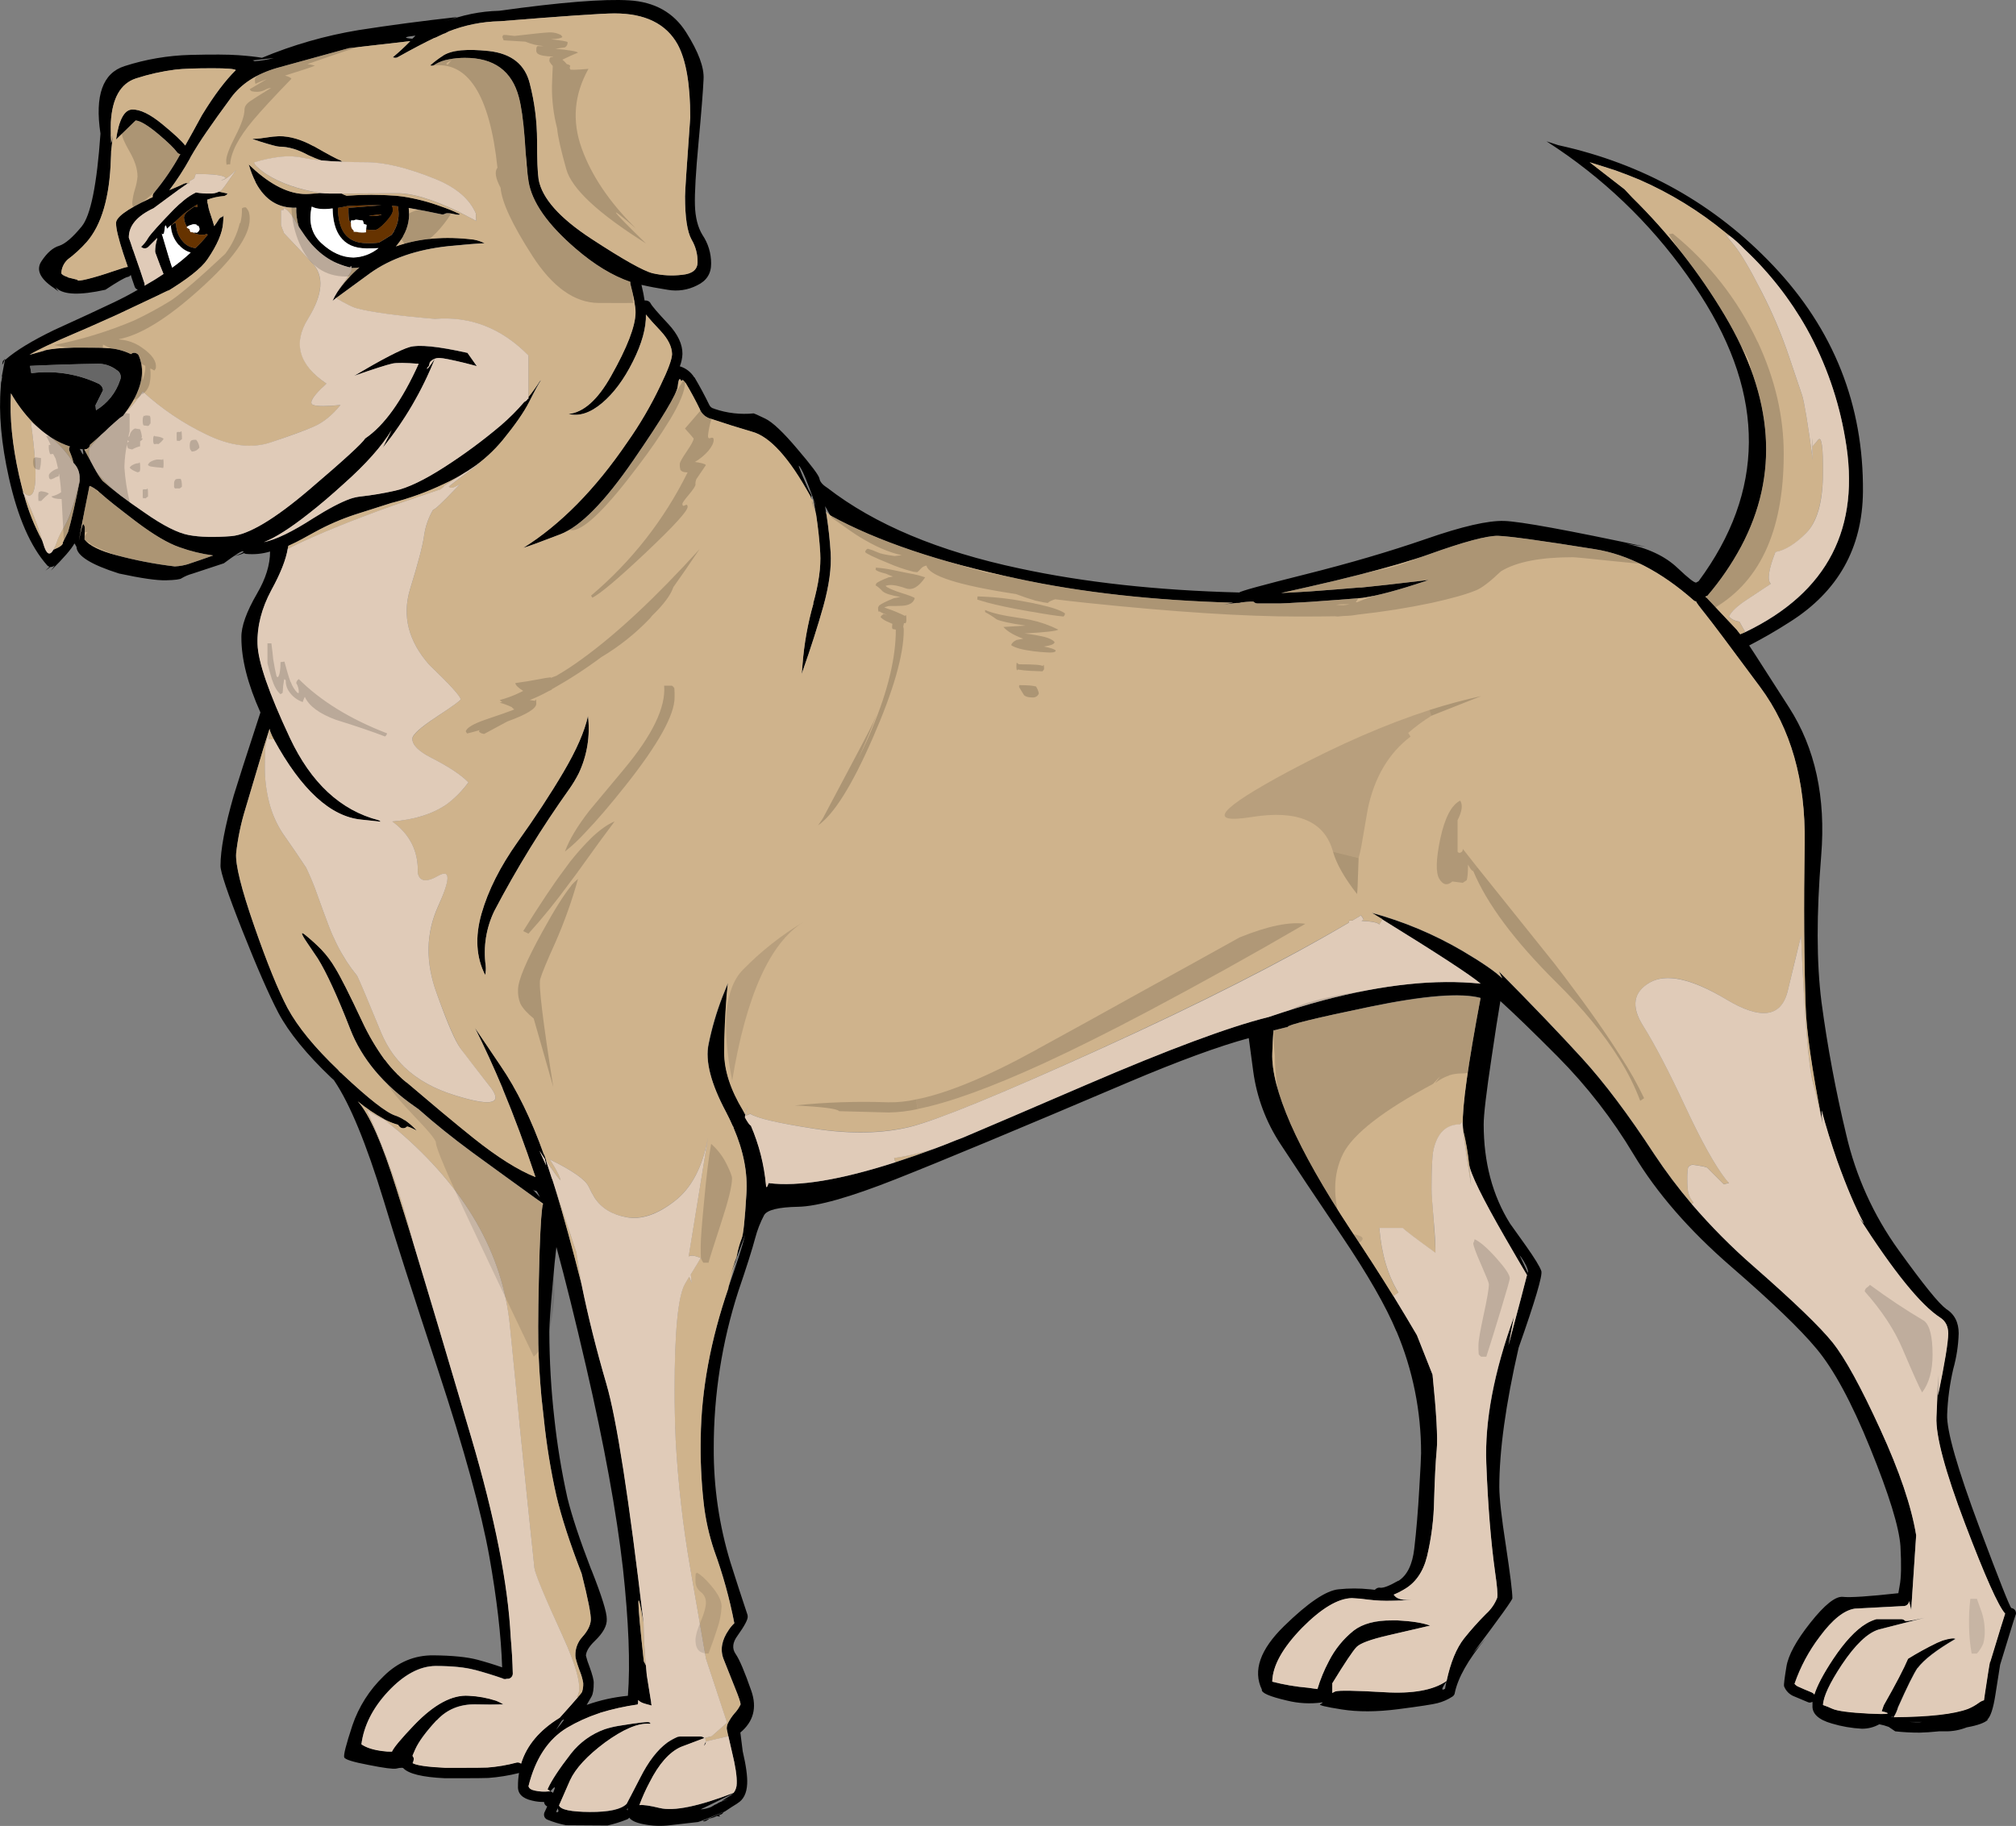
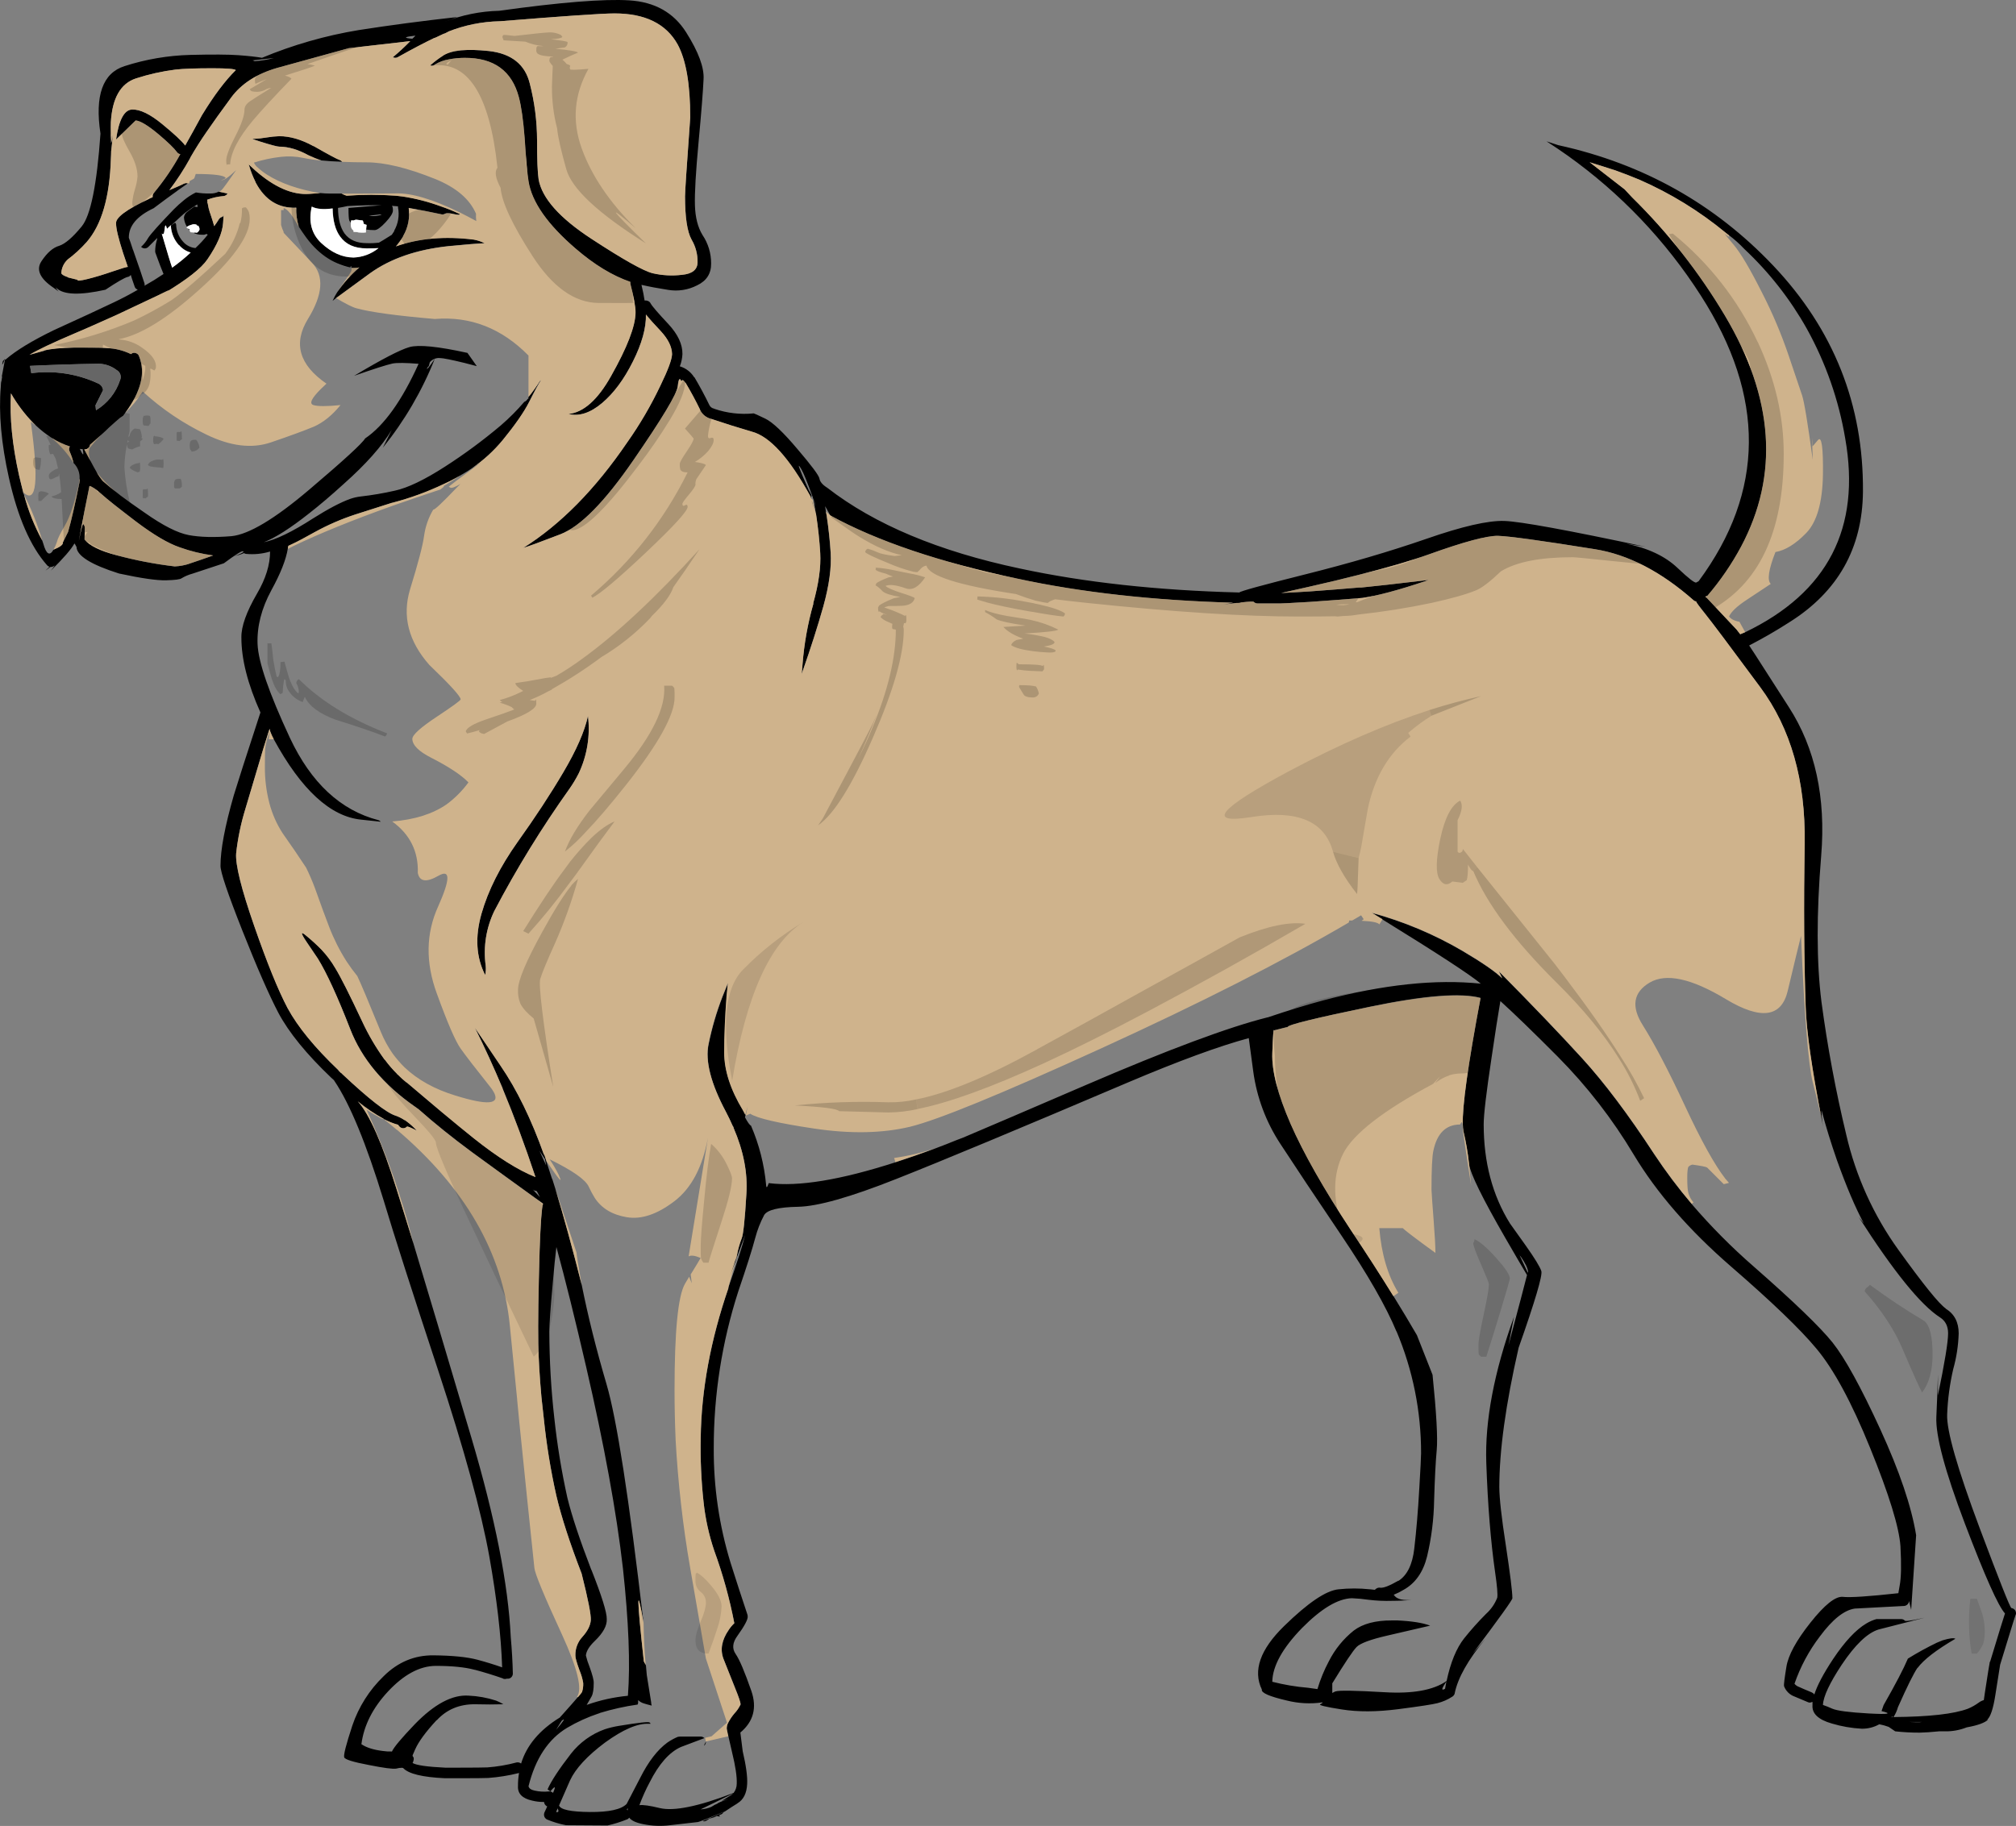
<svg xmlns="http://www.w3.org/2000/svg" version="1.0" id="Layer_1" x="0px" y="0px" viewBox="0 0 966.09 875.24" enable-background="new 0 0 966.09 875.24" xml:space="preserve">
  <rect x="0" y="0" width="966.09" height="875.24" fill="#808080" stroke="none" />
  <title>dogs3_0002</title>
  <path d="M1.36,173.13c-0.56,2.407-0.267,2.157,0.88-0.75c0.099-0.159,0.182-0.326,0.25-0.5C2.137,172.318,1.76,172.735,1.36,173.13   M338.92,872.44c0.138-0.065,0.266-0.149,0.38-0.25c0.237-0.13,0.449-0.299,0.63-0.5c1.271-0.212,2.498-0.635,3.63-1.25  c0.077,0.055,0.161,0.099,0.25,0.13c0.081,0.028,0.169,0.028,0.25,0c0.077,0.055,0.161,0.099,0.25,0.13  c0.126,0.02,0.254,0.02,0.38,0h0.13l0.13-0.13c0.087-0.073-0.08-0.283-0.5-0.63h0.13c0.662,0.003,1.296-0.268,1.75-0.75  c0.106-0.111,0.19-0.239,0.25-0.38c0.059,0.012,0.118-0.026,0.13-0.085c0.003-0.015,0.003-0.03,0-0.045  c0.137-0.005,0.269-0.05,0.38-0.13l0.13-0.13l0.13-0.13c0.133-0.024,0.261-0.067,0.38-0.13l-11,4.76  c0.155,0.079,0.326,0.124,0.5,0.13c0.391,0.001,0.776-0.084,1.13-0.25c0.132-0.076,0.259-0.159,0.38-0.25l0.25-0.13 M27.13,138.09  L25.75,138c0.773,0.607,1.567,1.19,2.38,1.75c-0.481-0.491-0.901-1.038-1.25-1.63c0.075,0.052,0.175,0.052,0.25,0 M746.88,69.63  l-5.75-1.88c3.433,2.213,6.767,4.467,10,6.76c25.385,18.068,47.067,40.84,63.87,67.08c31.1,48.387,30.767,94.053-1,137  c-0.364,0.232-0.741,0.443-1.13,0.63c-0.747,0.327-3.747-2.007-9-7c-5.913-5.613-14.113-9.487-24.6-11.62l9.38,1.5  c-37.447-8-60.043-12.13-67.79-12.39c-7.747-0.26-20.253,2.62-37.52,8.64c-17.367,6-36.543,11.63-57.53,16.89  s-31.613,8.18-31.88,8.76h-0.25c-38.98-0.993-74-4.83-105.06-11.51c-38.813-8.227-69.537-21.117-92.17-38.67  c-2.26-1.42-3.51-2.88-3.75-4.38c-0.24-1.5-3.783-6.257-10.63-14.27c-6.747-8-11.873-12.84-15.38-14.52  c-3.507-1.68-5.34-2.513-5.5-2.5c-6.338,0.635-12.739-0.098-18.77-2.15l-0.25-0.13c-0.992-0.179-1.833-0.833-2.25-1.75l0,0  c-2.207-4.547-4.583-8.97-7.13-13.27h-0.13c-1.576-2.533-4.023-4.403-6.88-5.26c0.738-1.878,1.161-3.864,1.25-5.88  c0.067-4.667-2.183-9.463-6.75-14.39c-5.007-5.333-7.84-8.63-8.5-9.89c-0.301-0.61-0.846-1.064-1.5-1.25  c-0.442-0.16-0.916-0.204-1.38-0.13c-0.3-2.1-0.8-4.603-1.5-7.51c3.66,0.847,7.87,1.64,12.63,2.38c4.774,0.833,9.69,0.085,14-2.13  c4.56-2.153,6.81-5.657,6.75-10.51c0.02-4.858-1.419-9.609-4.13-13.64c-2.247-3.667-3.457-8.423-3.63-14.27s0.41-15.943,1.75-30.29  c1.333-14.36,2.127-24.36,2.38-30c0.38-5.673-2.413-13.223-8.38-22.65S313.72,0.917,301.52,0.17c-12.187-0.753-32.947,0.913-62.28,5  c-9.046,0.211-17.983,2.033-26.39,5.38l0,0l6.25-2.38c-16.58,1.84-32.337,3.927-47.27,6.26c-15.883,2.626-31.409,7.079-46.27,13.27  c-2.76-0.48-6.553-0.897-11.38-1.25c-4.727-0.347-12.393-0.39-23-0.13c-10.71,0.28-21.324,2.092-31.52,5.38  C49.22,35.027,45.38,45.793,48.14,64v0.13c-1.7,24.387-4.7,39.197-9,44.43s-7.887,8.32-10.76,9.26  c-2.953,0.833-5.787,3.293-8.5,7.38c-2.713,4.087-0.757,8.353,5.87,12.8l1.13,0.13c-0.08-0.127-0.163-0.253-0.25-0.38  c0.156,0.14,0.324,0.267,0.5,0.38c3.38,3.213,11.177,3.463,23.39,0.75c5.647-3.74,9.19-5.783,10.63-6.13  c0.63-0.076,1.187-0.447,1.5-1c0.24,0.733,0.45,1.4,0.63,2c0.533,1.467,0.95,2.677,1.25,3.63c0.191,0.623,0.649,1.129,1.25,1.38  c0.059,0.08,0.151,0.128,0.25,0.13c-3.54,2.067-7.333,4.067-11.38,6c-6.633,3.173-16.263,7.637-28.89,13.39  c-10.387,5.047-18.053,9.713-23,14c-0.087,0.119-0.239,0.171-0.38,0.13c-0.62,3.253-1.12,5.92-1.5,8  c0.054,0.031,0.099,0.076,0.13,0.13c-0.133,0.927-0.26,1.843-0.38,2.75c0-0.327,0-0.66,0-1c-0.142,1.038-0.225,2.083-0.25,3.13  c-1.067,12.667,0.227,27.183,3.88,43.55c4.24,18.98,10.327,32.953,18.26,41.92c0.307,0.398,0.754,0.666,1.25,0.75  c-0.553,0.56-1.22,1.187-2,1.88c0.853-0.593,1.647-1.177,2.38-1.75c0.687,0.057,1.366-0.171,1.88-0.63  c0.447-0.373-0.097,0.42-1.63,2.38c6.08-6,9.833-10.333,11.26-13l0.25,0.25c0.293,0.547,0.543,1.007,0.75,1.38  c0.14,4.253,6.937,8.507,20.39,12.76c10.6,2.28,18.103,3.363,22.51,3.25s6.907-0.447,7.5-1c1.594-0.949,3.31-1.675,5.1-2.16l15.13-5  c5.367-4,8.41-5.92,9.13-5.76s-0.03,0.703-2.25,1.63c-0.611,0.255-1.239,0.466-1.88,0.63c1.598-0.251,3.155-0.715,4.63-1.38  c0.296,0.209,0.64,0.34,1,0.38c3.874,0.373,7.783-0.01,11.51-1.13c0,6.32-2.083,13.037-6.25,20.15c-5.087,8.767-7.587,15.767-7.5,21  c-0.033,10.347,3.01,22.347,9.13,36l-0.25,0.75c-6.667,20.387-10.837,33.36-12.51,38.92c-4.267,14.86-6.393,26.123-6.38,33.79  c-0.08,2.867,3.423,13.253,10.51,31.16c7.007,17.673,12.76,30.813,17.26,39.42c5.033,9.413,13.453,19.747,25.26,31l0,0  c0.439,0.44,0.899,0.857,1.38,1.25l0.13,0.25c7.447,10.993,15.327,30.1,23.64,57.32c4.907,16.413,13.623,43.6,26.15,81.56  c12.467,37.847,20.637,67.59,24.51,89.23c3.6,20.273,5.643,37.96,6.13,53.06c-3.787-1.333-7.707-2.543-11.76-3.63l0,0  c-4.973-1.333-12.02-2.043-21.14-2.13s-17.083,3.247-23.89,10c-6.821,6.569-11.966,14.679-15,23.65  c-3.013,9.153-4.307,14.243-3.88,15.27c0.427,1.027,4.297,2.23,11.61,3.61c7.413,1.487,11.873,2.07,13.38,1.75  c0.892-0.264,1.819-0.392,2.75-0.38l0.5,0.13c2.54,2.753,9.207,4.38,20,4.88h6.88c7.4,0,12.027-0.043,13.88-0.13l0,0  c4.98-0.365,9.918-1.161,14.76-2.38c-0.348,2.068-0.516,4.163-0.5,6.26c-0.22,3.62,2.073,5.953,6.88,7  c1.842,0.452,3.734,0.664,5.63,0.63c0.03,0.62,0.299,1.204,0.75,1.63c0.211,0.219,0.467,0.39,0.75,0.5  c-0.433,0.973-0.893,1.973-1.38,3c-0.215,0.608-0.215,1.272,0,1.88c0.238,0.595,0.681,1.085,1.25,1.38c2.94,1.229,6,2.15,9.13,2.75  l19.89,0.13c3.154-0.715,6.247-1.678,9.25-2.88c0.472-0.144,0.875-0.457,1.13-0.88c1.087,1.433,3.337,2.477,6.75,3.13  c4.236,0.877,8.589,1.046,12.88,0.5c4.52-0.5,8.897-1,13.13-1.5h0.13c0.773-0.133,5.193-1.887,13.26-5.26  c1.893-1.287,3.77-2.497,5.63-3.63l0.13-0.13c2.873-1.707,4.417-4.793,4.63-9.26c0.193-3.533-0.517-8.747-2.13-15.64l-1.13-9  c6.3-5.253,8.05-11.92,5.25-20c-3.193-9.167-5.693-15.05-7.5-17.65c-1.807-2.6-1.513-5.52,0.88-8.76c3.433-4.813,5.06-7.9,4.88-9.26  c-0.003-0.298-0.047-0.594-0.13-0.88c-2.667-7.947-5.377-16.28-8.13-25c-5.412-17.763-8.109-36.241-8-54.81  c-0.035-25.501,3.933-50.85,11.76-75.12l0,0c4-11.72,6.71-20.27,8.13-25.65l0,0c0.995-3.781,2.421-7.435,4.25-10.89  c1.44-2.487,6.86-3.82,16.26-4s25.033-4.603,46.9-13.27c21.773-8.6,58.917-24.077,111.43-46.43  c24.167-10.247,43.387-17.297,57.66-21.15c0.227,1.52,0.937,6.817,2.13,15.89c1.671,12.424,6.114,24.314,13,34.79  c6.913,10.607,16.67,25.25,29.27,43.93c12.6,18.68,21.397,34.03,26.39,46.05v-0.13c7.81,18.502,11.816,38.387,11.78,58.47  c0,1.66-0.293,7.417-0.88,17.27c-0.587,10.36-1.38,19.83-2.38,28.41c-0.873,7.673-3.417,12.847-7.63,15.52v-0.13  c-4.193,2.433-7.07,3.56-8.63,3.38c-0.652-0.114-1.323,0.022-1.88,0.38c-0.276,0.177-0.528,0.388-0.75,0.63  c-0.713-0.053-1.463-0.137-2.25-0.25h-0.13c-4.986-0.527-10.014-0.527-15,0c-5.96,0.553-14.673,6.437-26.14,17.65  c-11.467,11.213-15.01,21.35-10.63,30.41c-0.373,1.567,3.627,3.32,12,5.26c5.555,1.397,11.33,1.696,17,0.88  c0.253,0.133-0.08,0.427-1,0.88s2.5,1.287,10.26,2.5c7.793,1.247,16.84,1.203,27.14-0.13s16.553-2.293,18.76-2.88  c2.534-0.641,4.943-1.699,7.13-3.13c0.326-0.16,0.59-0.424,0.75-0.75c0.233-0.235,0.369-0.549,0.38-0.88  c1.487-7.333,6.407-16.053,14.76-26.16l-6.13,7.13c12.98-17.26,19.313-26.103,19-26.53c0-3.047-1.043-11.473-3.13-25.28  c-2.067-13.333-3.11-22.637-3.13-27.91c0-17.607,3.083-39.883,9.25-66.83c7.92-22.48,11.547-34.743,10.88-36.79  c-0.667-2.047-3.167-6.133-7.5-12.26l-7.5-10.51c-8.413-13.493-12.62-29.347-12.62-47.56c0-4.613,1.25-15.21,3.75-31.79  c1.713-11.687,3.13-20.78,4.25-27.28c6.833,6.2,16.003,15.087,27.51,26.66c13.988,14.11,26.208,29.869,36.39,46.93  c11.033,18.367,26.54,36.217,46.52,53.55c19.613,16.993,33.247,30.093,40.9,39.3c8.333,9.873,16.963,25.81,25.89,47.81  c9.04,22.247,13.877,37.93,14.51,47.05l0,0c0.487,8.893,0.36,15.193-0.38,18.9c-0.26,1.373-0.47,2.583-0.63,3.63  c-14.333,1.567-23.213,2.15-26.64,1.75c-3.54-0.32-8.71,3.81-15.51,12.39c-6.8,8.58-10.633,15.637-11.5,21.17  c-0.92,5.633-1.297,8.72-1.13,9.26c0.888,2.343,2.765,4.173,5.13,5c1.187,0.54,3.27,1.417,6.25,2.63c0.588,0.313,1.292,0.313,1.88,0  c0.137-0.001,0.271-0.047,0.38-0.13c0,0.567,0,1.11,0,1.63c-0.293,4,2.79,6.92,9.25,8.76c4.676,1.405,9.504,2.244,14.38,2.5  c2.932,0.038,5.822-0.697,8.38-2.13c1.533,0.286,3.039,0.704,4.5,1.25l3.13,2.13c3.905,0.434,7.831,0.644,11.76,0.63l0,0  c2.467-0.047,5.55-0.257,9.25-0.63h2.88c3.551,0.057,7.079-0.589,10.38-1.9c5.333-0.96,8.753-2.21,10.26-3.75l-0.5,0.13  c1.64-1.38,2.973-5.427,4-12.14c1.333-8.58,2.083-13.337,2.25-14.27l0,0l5-16.27c1.06-3.5,1.853-6.003,2.38-7.51  c0.244-0.462,0.29-1.003,0.13-1.5c-0.092-0.493-0.358-0.937-0.75-1.25c-0.382-0.35-0.865-0.571-1.38-0.63  c-0.72-0.48-5.763-13.203-15.13-38.17c-10.76-28.767-15.973-46.98-15.64-54.64c0.28-7.305,1.251-14.568,2.9-21.69  c1.569-5.585,2.452-11.341,2.63-17.14c0-5.4-2.083-9.363-6.25-11.89h0.13c-3.207-2.147-10.793-11.533-22.76-28.16l0,0  c-11.914-16.555-20.413-35.316-25-55.19c-5.057-21.014-9.022-42.276-11.88-63.7c-2.38-18.827-2.423-42.187-0.13-70.08  c2.293-27.893-2.877-51.63-15.51-71.21c-7.813-12.193-13.273-20.703-16.38-25.53l-2.63-4c6.753-3.507,13.173-7.22,19.26-11.14  c23.26-14.6,35.017-35.457,35.27-62.57c0.333-41.633-14-77.76-43-108.38c-28-29.533-62.267-48.763-102.8-57.69 M828.62,112.81  c2.598,1.959,5.023,4.137,7.25,6.51c11.903,11.15,22.021,24.065,30,38.29c9.063,16.351,15.278,34.125,18.38,52.56  c7.607,42.893-8.36,73.847-47.9,92.86c-0.767,0.353-1.56,0.687-2.38,1c-0.573-0.713-1.157-1.463-1.75-2.25l-14-14.89l-0.63-0.63  l-0.38-0.25l1-0.38c6.205-7.242,11.613-15.131,16.13-23.53c18.333-34.407,15.75-71.367-7.75-110.88  c-12.314-20.682-27.236-39.694-44.4-56.57c-1.333-1.433-2.543-2.727-3.63-3.88l-16.76-13l6,1.88c2.107,0.667,4.19,1.333,6.25,2  c3.967,1.427,7.843,2.93,11.63,4.51c14.818,6.487,28.666,14.995,41.15,25.28c0.587,0.487,1.17,0.947,1.75,1.38l0,0 M593.55,289  c0.431,0.019,0.86-0.067,1.25-0.25c3.76-0.407,5.76-0.49,6-0.25c0.454,0.482,1.088,0.753,1.75,0.75h9.38  c0.847,0.1,6.14-0.15,15.88-0.75l0,0c9.467-0.667,17.763-1.293,24.89-1.88h0.13c7.333-1.087,17.333-3.753,30-8  c0.667-0.2,1.25-0.41,1.75-0.63c-15.7,1.873-26.457,3.083-32.27,3.63c-0.333,0.025-0.667,0.025-1,0  c-6.9,0.613-14.863,1.24-23.89,1.88c-6.747,0.42-11.25,0.67-13.51,0.75c4.667-1.007,9.127-2.007,13.38-3  c8.587-1.933,16.423-3.81,23.51-5.63c14.2-3.58,25.497-6.877,33.89-9.89c16.72-6,27.767-8.963,33.14-8.89  c5.507,0.187,20.93,2.313,46.27,6.38c16,2.54,31.843,10.717,47.53,24.53c0.311,0.287,0.709,0.462,1.13,0.5  c0.133,0.453,1.633,2.497,4.5,6.13c2.867,3.633,11.62,15.3,26.26,35c14.667,19.847,21.753,44.75,21.26,74.71s-0.327,56.24,0.5,78.84  c0.4,11.587,2.983,29.567,7.75,53.94l0.63,3.13c-0.503-2.556-0.754-5.155-0.75-7.76c2.08,7.78,4.54,15.747,7.38,23.9  c4.507,12.62,8.8,22.717,12.88,30.29l-2.5-3.13c16.727,26.147,29.727,42.207,39,48.18l0,0c2.587,1.647,3.88,4.19,3.88,7.63  c0,4.173-1.627,14.1-4.88,29.78V659c-0.08,4.44-0.33,11.157-0.75,20.15c-0.42,8.993,4.123,26.013,13.63,51.06  c9.573,25.187,15.993,39.58,19.26,43.18c-0.533,1.593-1.243,3.847-2.13,6.76c-2.587,8.447-4.253,13.91-5,16.39h-0.13  c-0.22,0.987-1.013,5.95-2.38,14.89c-0.2,1.333-0.367,2.5-0.5,3.5c-0.904,0.256-1.752,0.68-2.5,1.25  c-1.589,1.161-3.311,2.128-5.13,2.88c-6.713,2.527-18.593,3.86-35.64,4c0.942-1.472,1.66-3.077,2.13-4.76  c4.42-9.94,7.547-16.24,9.38-18.9v0.13c2.953-4,8.997-8.667,18.13-14c-0.767-0.507-2.81-0.257-6.13,0.75  c-0.773,0.287-1.69,0.663-2.75,1.13c-4.757,2.298-9.39,4.845-13.88,7.63c-2,4.76-5.877,12.187-11.63,22.28  c-0.327,0.967-0.66,1.927-1,2.88c5.333,1.28,3.29,1.657-6.13,1.13c-9.42-0.527-15.277-1.303-17.57-2.33  c-1.426-0.664-2.889-1.249-4.38-1.75c0.18-4.033,3.18-10.457,9-19.27c6.42-9.6,12.297-15.23,17.63-16.89l22-5.63  c-2.167,0.493-3.96,0.87-5.38,1.13c-0.081,0.027-0.169,0.027-0.25,0c-2.247,0.413-3.497,0.497-3.75,0.25  c-0.454-0.482-1.088-0.753-1.75-0.75h-11.86c-1.714,0.489-3.356,1.206-4.88,2.13c-5,2.98-10.293,8.647-15.88,17  c-4.627,7-7.627,12.667-9,17c-0.318-0.44-0.75-0.786-1.25-1c-2.933-1.207-4.977-2.083-6.13-2.63c-0.834-0.295-1.571-0.814-2.13-1.5  c2.807-8.15,6.902-15.797,12.13-22.65c6.047-8.173,11.633-12.637,16.76-13.39l23.64-1.25c1.271-0.099,2.281-1.109,2.38-2.38  c0.233,1.02,0.567,2.437,1,4.25l2.38-35.79c-2.24-13.78-7.983-30.74-17.23-50.88c-9.247-20.14-16.847-33.957-22.8-41.45  c-5.92-7.393-18.51-19.533-37.77-36.42c-10.64-9.263-20.59-19.289-29.77-30c-6.427-7.565-12.397-15.505-17.88-23.78  c-12.42-19.007-23.967-34.357-34.64-46.05c-10.673-11.693-23.973-25.583-39.9-41.67c0.6,1.3,1.143,2.427,1.63,3.38  c-3.12-3.113-9.453-7.493-19-13.14c-13.634-7.99-28.269-14.133-43.52-18.27l5.13,3.13c26.46,16.327,42.177,26.59,47.15,30.79  c-21.533-2.28-46.713,0.387-75.54,8c-7.887,2.12-16.6,4.787-26.14,8c-0.122,0.056-0.249,0.1-0.38,0.13h-0.13  c-18.527,4.62-47.527,15.423-87,32.41c-28.42,12.24-48.087,20.667-59,25.28l-3,1.13c-3.333,1.373-6.627,2.667-9.88,3.88  c-6.753,2.527-13.217,4.78-19.39,6.76l0,0c-26.273,8.48-46.533,11.813-60.78,10c-0.733,2.18-1.15,2.513-1.25,1  c-0.891-9.834-3.338-19.464-7.25-28.53c-0.613-0.247-1.573-1.58-2.88-4c0.107-0.371,0.19-0.748,0.25-1.13  c-0.347-0.707-0.723-1.417-1.13-2.13c-6-9.927-9-19.187-9-27.78c0-8.087,0.377-17.087,1.13-27c0.227-2.327,0.437-4.413,0.63-6.26  c-0.727,1.78-1.603,3.95-2.63,6.51c-2.847,7.349-5.065,14.926-6.63,22.65c-1.753,8.067,1.01,18.92,8.29,32.56  c1.153,2.213,2.197,4.383,3.13,6.51c0.065,0.07,0.11,0.157,0.13,0.25c0.072,0.134,0.156,0.261,0.25,0.38  c0.023,0.133,0.067,0.261,0.13,0.38v0.13c4.747,10.987,6.79,21.54,6.13,31.66c-0.733,12.433-1.483,19.523-2.25,21.27  c-0.994,2.592-1.747,5.27-2.25,8c-0.14,0.76-0.307,1.51-0.5,2.25l4.38-11.76c-1.333,5.26-4,13.593-8,25  c0.03,0.081,0.03,0.169,0,0.25v0.13c-8.54,24.853-12.96,48.757-13.26,71.71c-0.217,10.298,0.233,20.6,1.35,30.84  c0.856,7.924,2.576,15.73,5.13,23.28c4.134,11.321,7.354,22.955,9.63,34.79c-0.995,0.938-1.878,1.988-2.63,3.13  c-3.433,4.927-4.267,9.64-2.5,14.14c1.46,3.687,3.253,8.193,5.38,13.52c1.847,4.5,2.763,7.21,2.75,8.13  c-0.76,1.611-1.772,3.09-3,4.38l0,0c-1.168,1.385-2.174,2.898-3,4.51c-0.441,0.848-0.658,1.795-0.63,2.75  c0.089,0.634,0.216,1.262,0.38,1.88c0.016,0.042,0.016,0.088,0,0.13c0.127,0.493,0.253,1.037,0.38,1.63  c0.427,1.853,1.01,4.397,1.75,7.63c1.633,6.667,2.383,11.667,2.25,15c0.016,1.628-0.512,3.215-1.5,4.51  c-16.8,6.473-28.597,8.893-35.39,7.26c-4.82-1.173-8.073-1.633-9.76-1.38c1.376-3.737,3.007-7.376,4.88-10.89  c4.453-8.847,9.453-14.513,15-17l11.26-4.25c-0.454-0.482-1.088-0.753-1.75-0.75h-10c-0.337,0.007-0.672,0.05-1,0.13  c-1.755,0.745-3.431,1.667-5,2.75c-4.74,3.467-9.073,9.097-13,16.89c-2.667,5.207-4.833,9.377-6.5,12.51  c-2.593,2.667-8.47,3.96-17.63,3.88c-9.16-0.08-14.08-1.123-14.76-3.13c2.307-5.333,4.057-9.333,5.25-12l0,0  c2.667-5.733,8.253-11.783,16.76-18.15c8.667-6.293,15.667-9.293,21-9c0.293,0.017,0.587,0.017,0.88,0  c-0.12-0.243-0.29-0.458-0.5-0.63c-0.433-0.467-5.353,0.077-14.76,1.63c-2.288,0.369-4.545,0.914-6.75,1.63  c-6.365,2.285-11.956,6.319-16.13,11.64c-5.747,7.413-9.5,13.13-11.26,17.15l1.38,1c-0.249-0.023-0.501-0.023-0.75,0  c-2.256,0.241-4.536,0.113-6.75-0.38c-1.8-0.373-2.8-1.083-3-2.13c3.287-13.233,9.457-22.567,18.51-28  c4.787-2.82,9.858-5.126,15.13-6.88c0.04,0.026,0.09,0.026,0.13,0c0.178-0.06,0.346-0.144,0.5-0.25c5.887-1.798,11.905-3.135,18-4  c0.162-0.265,0.248-0.569,0.25-0.88v-0.88l0,0c0-0.06,0-0.143,0-0.25c-0.007-0.043-0.007-0.087,0-0.13  c0.809,0.776,1.799,1.336,2.88,1.63c0.373,0.133,0.79,0.26,1.25,0.38c0.587,0.18,1.213,0.347,1.88,0.5l0.5,0.13  c-0.063-0.381-0.146-0.758-0.25-1.13c0.022-0.126,0.022-0.254,0-0.38c-0.927-5.707-1.637-10.13-2.13-13.27  c0.053,0,0.053-0.043,0-0.13c-0.2-1.953-0.327-3.37-0.38-4.25l-0.14-0.4l-0.88-1.63c-3.4-31.233-3.443-37.407-0.13-18.52  c-6.927-59.6-12.843-97.733-17.75-114.4c-4.907-16.667-8.867-32.52-11.88-47.56c-4.467-17.66-8.677-33.01-12.63-46.05l-1.38-4.38  l-0.13-0.25c-0.048-0.222-0.133-0.435-0.25-0.63l-2.63-8.13c0,0,0-0.05,0-0.13v-0.12l-1-3v0.5c-6.08-17.12-13.043-31.43-20.89-42.93  c-5.447-8-9.533-14.05-12.26-18.15c4.533,9.107,8.953,18.773,13.26,29c-0.012,0.042-0.012,0.088,0,0.13l0,0  c5.487,13.18,10.74,27.32,15.76,42.42c-8.353-3.333-18.233-9.55-29.64-18.65c-3.873-3.093-8.96-7.263-15.26-12.51  c-4.893-4.08-10.52-8.837-16.88-14.27h-0.13c-1.411-1.121-2.747-2.334-4-3.63c-0.088-0.034-0.172-0.077-0.25-0.13  c-0.035-0.087-0.079-0.171-0.13-0.25c-2.086-2.057-4.009-4.274-5.75-6.63c-0.1-0.087-0.227-0.213-0.38-0.38  c-4.055-5.625-7.573-11.618-10.51-17.9c-6.167-13.133-10.5-21.727-13-25.78c-1.858-3.21-4.083-6.194-6.63-8.89  c-2.293-2.342-4.713-4.555-7.25-6.63c-2.887-2.447-2.803-1.403,0.25,3.13l5.25,7.76c4.227,6.833,9.397,18.097,15.51,33.79  c5.507,14.247,15.887,26.677,31.14,37.29c0.121,0.091,0.248,0.175,0.38,0.25l0.5,0.38c0.313,0.207,0.607,0.417,0.88,0.63  c7.613,6.753,16.117,13.593,25.51,20.52c9.213,6.733,20.547,14.95,34,24.65c-0.627,1.927-1.17,9.393-1.63,22.4  c-0.587,20.2-0.797,35.093-0.63,44.68c0.12,7.253,0.62,15.803,1.5,25.65c0.353,3.293,0.73,6.713,1.13,10.26  c1.273,12.414,3.276,24.742,6,36.92c2.4,10.22,6.443,22.693,12.13,37.42l0,0c3.127,12.407,4.587,19.873,4.38,22.4  c-0.207,2.527-1.54,5.153-4,7.88c-2.267,2.438-3.482,5.672-3.38,9c-0.073,0.873,0.593,3.25,2,7.13c0.812,1.926,1.399,3.939,1.75,6  c0.077,1.395-0.092,2.793-0.5,4.13c0.023,0.04,0.023,0.09,0,0.13c-0.609,0.878-1.277,1.714-2,2.5c-1.58,1.867-4.08,4.703-7.5,8.51  c-0.391,0.483-0.808,0.943-1.25,1.38c-9.673,5.94-15.843,13.273-18.51,22l-0.25-0.13c-0.555-0.362-1.228-0.498-1.88-0.38  c-4.583,1.227-9.27,2.024-14,2.38c-1.813,0.08-6.317,0.123-13.51,0.13h-6.75c-8.587-0.407-13.797-1.157-15.63-2.25  c0.177-0.269,0.306-0.567,0.38-0.88c0.34-1.073,0.257-1.823-0.25-2.25c-0.023-0.171-0.067-0.339-0.13-0.5  c0.38-0.807,0.797-1.767,1.25-2.88c1.647-3.727,5.067-8.393,10.26-14h0.13c4.793-5.2,10.963-7.743,18.51-7.63  c4.72,0.127,9.18,0.127,13.38,0c-1.111-0.689-2.282-1.274-3.5-1.75c-4.249-1.383-8.666-2.184-13.13-2.38  c-7.827-0.56-16.457,4.03-25.89,13.77c-6.373,6.667-10,11-10.88,13c-1.465,0.052-2.931-0.032-4.38-0.25  c-4.433-0.533-7.853-1.617-10.26-3.25c1.16-8.96,5.413-17.387,12.76-25.28c7.553-8.087,15.14-12.173,22.76-12.26  c7.887,0,14.14,0.627,18.76,1.88h0.13c4.667,1.26,9.127,2.637,13.38,4.13c0.052,0.034,0.096,0.078,0.13,0.13  c0.567,0.197,1.183,0.197,1.75,0h0.38c0.658,0.049,1.305-0.192,1.77-0.66c0.509-0.489,0.783-1.175,0.75-1.88  c-0.12-5.42-0.453-11.22-1-17.4c-1.207-25.333-7.5-57.203-18.88-95.61c-11.38-38.407-20.64-69.443-27.78-93.11  c-2.94-9.607-5.65-18.327-8.13-26.16c-6.82-21.893-12.99-35.867-18.51-41.92c3.855,3.175,8,5.981,12.38,8.38l0.13,0.13  c2.184,1.17,4.491,2.092,6.88,2.75c0.123,0.277,0.292,0.53,0.5,0.75l0.13,0.13c0.034,0.036,0.091,0.037,0.127,0.003  c0.001-0.001,0.002-0.002,0.003-0.003v0.13c0.446,0.405,1.027,0.629,1.63,0.63c0.662,0.003,1.296-0.268,1.75-0.75  c0.26-0.253,1.843,0.373,4.75,1.88c-1.371-1.511-2.877-2.894-4.5-4.13c-0.14-0.093-0.307-0.22-0.5-0.38  c-0.188-0.095-0.358-0.224-0.5-0.38c-0.095-0.015-0.183-0.061-0.25-0.13c0,0,0,0-0.13,0c-1.317-0.893-2.746-1.609-4.25-2.13  c-4.307-1.333-12.81-7.967-25.51-19.9c-0.183-0.279-0.444-0.498-0.75-0.63l-1.13-1.13V513c-11.367-10.833-19.497-20.76-24.39-29.78  c-4.433-8.5-9.767-21.64-16-39.42c-6.233-17.78-9.117-29.38-8.65-34.8c0.796-7.171,2.262-14.252,4.38-21.15  c2.073-6.94,4.95-16.607,8.63-29c0.86-2.667,1.737-5.46,2.63-8.38c0.133-0.373,0.26-0.75,0.38-1.13  c0.053,0.333,0.137,0.71,0.25,1.13l0,0c0.482,1.337,1.067,2.634,1.75,3.88c13.2,24.233,27.167,37.08,41.9,38.54  c3.627,0.407,6.753,0.74,9.38,1c-0.306-0.343-0.695-0.601-1.13-0.75c-18.127-4.713-32.26-17.853-42.4-39.42  c-10-21.46-15.17-36.437-15.51-44.93c-0.34-8.493,1.87-17.13,6.63-25.91c4.4-8,7.027-14.667,7.88-20  c0.114-0.41,0.197-0.828,0.25-1.25c0.48-0.187,1.107-0.48,1.88-0.88c2.333-1.073,5.96-2.993,10.88-5.76  c6.149-3.38,12.596-6.185,19.26-8.38l17.63-5.61H188c8.521-2.206,16.812-5.219,24.76-9c1.907-0.86,3.74-1.777,5.5-2.75  c1.553-0.813,3.053-1.69,4.5-2.63c0.927-0.533,1.843-1.117,2.75-1.75l0.75-0.5c5.474-3.763,10.398-8.27,14.63-13.39  c6.073-7.32,10.317-13.473,12.73-18.46s4.29-8.45,5.63-10.39c-0.24,0.177-0.453,0.39-0.63,0.63c-1.639,2.61-3.436,5.118-5.38,7.51  V191c-0.335,0.148-0.602,0.415-0.75,0.75c-0.334,0.396-0.764,0.7-1.25,0.88c-3.454,4.041-7.211,7.812-11.24,11.28  c-8.482,7.163-17.421,13.767-26.76,19.77c-9.82,6.327-17.82,10.163-24,11.51c-5.457,1.244-10.979,2.182-16.54,2.81  c-1.662,0.201-3.298,0.58-4.88,1.13l0,0c-4.533,1.627-10.41,4.713-17.63,9.26c-10.12,6.527-18.04,10.363-23.76,11.51  c5.427-2.06,12.64-6.65,21.64-13.77c5.047-3.933,10.633-8.69,16.76-14.27c10.507-9.333,18.137-17.927,22.89-25.78l-4.25,8.51  c10.382-12.869,18.769-27.226,24.88-42.59c-2.607,3.873-3.857,5.417-3.75,4.63c0.174-0.456,0.481-0.849,0.88-1.13l0.5-1.88  c1.169-1.392,2.937-2.136,4.75-2c1.513,0,5.513,0.793,12,2.38l5.75,1.5l-4.5-6.38h-0.13c-14-3.08-23.213-3.997-27.64-2.75  s-13.263,5.833-26.51,13.76c9.333-3.267,15.46-5.227,18.38-5.88c2.127-0.413,6.297-0.37,12.51,0.13  c-8,17.713-16.547,29.643-25.64,35.79c-1.28,2.293-10.2,10.47-26.76,24.53s-28.983,21.493-37.27,22.3  c-8.193,0.667-14.99,0.5-20.39-0.5c-5.4-1-12.487-4.597-21.26-10.79c-4.473-3.067-8.393-5.86-11.76-8.38l-0.13-0.13  c-3.22-2.467-5.93-4.677-8.13-6.63c-1.139-1.36-2.144-2.827-3-4.38c-0.833-1.42-1.793-3.173-2.88-5.26c-0.9-1.62-1.9-3.457-3-5.51  h0.25c0.662,0.003,1.296-0.268,1.75-0.75c0.419-0.396,0.685-0.927,0.75-1.5c1.927-1.64,3.72-3.227,5.38-4.76  c1.333-1.16,2.583-2.327,3.75-3.5c2.267-2.053,4.017-3.597,5.25-4.63c0.62-0.44,1.12-0.773,1.5-1c0.34-0.433,0.673-0.893,1-1.38  c7.613-10.2,9.823-19.253,6.63-27.16c-0.189-0.624-0.648-1.13-1.25-1.38c-0.586-0.287-1.26-0.334-1.88-0.13  c-0.266,0.141-0.517,0.309-0.75,0.5c-3.517-1.719-7.349-2.699-11.26-2.88c-1.527-0.173-5.78-0.257-12.76-0.25h-3.1  c-6.533,0.12-11.327,0.58-14.38,1.38v0.13c-1.24,0.373-3.617,1.04-7.13,2c3.847-2.34,11.06-5.76,21.64-10.26  c3.68-1.56,7.223-3.103,10.63-4.63c6.527-2.847,12.613-5.64,18.26-8.38c8.773-4.12,13.943-6.58,15.51-7.38  c1.153-0.553,0.737-0.22-1.25,1c10.773-6.473,17.61-11.853,20.51-16.14c4.667-6.853,7.167-12.653,7.5-17.4  c0.113-1.653,0.197-2.947,0.25-3.88c-0.045,0.489-0.4,0.893-0.88,1c-0.639,0.213-1.175,0.66-1.5,1.25  c-0.652,1.081-1.364,2.126-2.13,3.13c-0.407-1.513-1.073-3.64-2-6.38v0.13c-0.504-1.554-0.881-3.146-1.13-4.76  c-0.056-0.029-0.101-0.074-0.13-0.13c0-0.287,0-0.537,0-0.75c-0.004-0.255-0.048-0.508-0.13-0.75c2.479-0.957,5.082-1.556,7.73-1.78  c0.681-0.036,1.315-0.355,1.75-0.88c0.101-0.114,0.186-0.242,0.25-0.38c-0.353-0.06-1.73-0.353-4.13-0.88  c-1.32,0.646-2.782,0.948-4.25,0.88c-2.261,0.058-4.522-0.109-6.75-0.5c-2.008,0.993-3.897,2.211-5.63,3.63  c-1.75,1.408-3.42,2.914-5,4.51c-6.947,7.213-11.027,11.773-12.24,13.68c-0.883,1.594-2.025,3.031-3.38,4.25  c0.923,0.966,2.455,1.002,3.421,0.079c0.027-0.026,0.053-0.052,0.079-0.079c1.527-1.513,2.943-2.93,4.25-4.25  c-0.064,0.556-0.192,1.103-0.38,1.63c-0.395,1.512-0.607,3.067-0.63,4.63c-0.007,0.299,0.037,0.596,0.13,0.88  c1.693,4.667,2.987,8.047,3.88,10.14c-2.86,1.94-5.903,3.817-9.13,5.63c0.129-0.366,0.129-0.764,0-1.13  c-0.913-2.927-2.747-8.307-5.5-16.14v0.13c-0.927-2.9-1.593-4.86-2-5.88c-0.053-5.687,3.907-10.4,11.88-14.14  c4.433-3.333,8.227-6.127,11.38-8.38c0.059-0.024,0.106-0.071,0.13-0.13c1.853-1.3,3.477-2.433,4.87-3.4  c-0.323-0.102-0.662-0.146-1-0.13c-0.28,0.067-0.573,0.15-0.88,0.25c-0.533,0.34-2.867,1.383-7,3.13  c3.698-4.883,7.04-10.027,10-15.39v-0.12c2.447-4.267,5.113-8.48,8-12.64c2.887-4.16,6.78-9.583,11.68-16.27  c4.86-6.587,12.157-11.3,21.89-14.14l34.52-9.51l29.39-3.38c-2.654,2.734-5.451,5.324-8.38,7.76c0.16,0.067,0.328,0.11,0.5,0.13  c0.67,0.227,1.407,0.135,2-0.25c6.72-3.76,12.513-6.807,17.38-9.14c0.173-0.014,0.342-0.058,0.5-0.13l4-1.88  c0.174-0.01,0.344-0.054,0.5-0.13l1.75-0.88h-0.13c7.887-3.136,16.274-4.83,24.76-5h0.13c30.7-2.5,49-3.75,54.9-3.75  c14.667,0,24.757,4.963,30.27,14.89c4,7.447,6,19.087,6,34.92c-1.673,23.1-2.507,35.697-2.5,37.79c0,10.08,1.043,17.003,3.13,20.77  c1.952,3.292,2.949,7.063,2.88,10.89c-0.06,3.553-2.56,5.553-7.5,6c-4.675,0.563-9.412,0.309-14-0.75  c-4.313-1.053-14.11-6.56-29.39-16.52S259.693,94.987,258.12,86c-0.52-3.333-0.77-9.55-0.75-18.65  c-0.014-9.227-1.189-18.416-3.5-27.35c-2.253-9.1-8.757-14.273-19.51-15.52c-10.58-1.147-17.913-0.437-22,2.13  c-0.036,0.05-0.08,0.094-0.13,0.13c-2.17,1.369-4.22,2.917-6.13,4.63c0.162,0.059,0.33,0.102,0.5,0.13  c0.69,0.083,1.38-0.148,1.88-0.63c1.996-1.199,4.202-2.007,6.5-2.38c2.513-0.496,5.068-0.747,7.63-0.75  c14.04-0.047,22.707,6.253,26,18.9c1.18,4.407,2.097,10.873,2.75,19.4c0.667,10.513,1.293,17.48,1.88,20.9  c1.593,9.947,9.14,20.71,22.64,32.29c8.84,7.633,17.553,12.93,26.14,15.89c-0.032,0.292-0.032,0.588,0,0.88  c1.647,6.387,2.48,10.977,2.5,13.77c-0.047,6.573-3.967,16.753-11.76,30.54c-6.367,11.333-13.163,17.383-20.39,18.15  c5.113,1.253,10.49-0.5,16.13-5.26c5.64-4.76,10.56-11.393,14.76-19.9c4.3-8.573,6.383-16.083,6.25-22.53  c1.587,2,3.963,4.667,7.13,8c3.513,3.82,5.307,7.487,5.38,11c-0.087,2.553-1.92,7.517-5.5,14.89c-4.533,9.581-9.886,18.752-16,27.41  c-15.333,22.507-31.927,39.36-49.78,50.56c2.253-0.667,8.173-2.837,17.76-6.51c9.587-3.673,21.253-15.52,35-35.54  c13.847-20,20.933-31.807,21.26-35.42c0.327-3.613,0.91-4.363,1.75-2.25c0.293-1.107,0.96-0.857,2,0.75v-0.13  c2.46,4.133,4.753,8.387,6.88,12.76v0.13c1.034,2.202,3.014,3.814,5.38,4.38c6.76,2.267,13.263,4.31,19.51,6.13  c8.593,2.267,17.927,12.57,28,30.91c0.065,0.298,0.148,0.592,0.25,0.88c0.06,0.141,0.145,0.269,0.25,0.38l-0.13-0.13  c0.024-0.126,0.024-0.255,0-0.38c-0.087-0.62-0.003-0.87,0.25-0.75h0.13c-0.378-1.057-0.882-2.064-1.5-3  c-4.667-10.453-5.877-13.833-3.63-10.14c1.113,1.86,2.947,6.323,5.5,13.39l0,0c0.07,0.159,0.114,0.327,0.13,0.5  c0.233,0.547,0.443,1.09,0.63,1.63c0.187,0.54,0.353,1,0.5,1.38c0.12,0.413,0.247,0.79,0.38,1.13c-0.387-0.92-0.763-1.797-1.13-2.63  c-0.03-0.09-0.074-0.174-0.13-0.25V240c0.15,0.453,0.277,0.914,0.38,1.38l0,0c0.053,0.273,0.097,0.523,0.13,0.75  c0.109,0.495,0.192,0.996,0.25,1.5c0.172,0.826,0.299,1.66,0.38,2.5c-0.167-0.613-0.46-1.53-0.88-2.75  c-0.313-0.907-0.563-1.7-0.75-2.38c-0.037-0.086-0.081-0.17-0.13-0.25c-0.012-0.135-0.057-0.266-0.13-0.38l-0.13-0.13  c0.667,2,1.293,3.837,1.88,5.51c0.1,0.313,0.183,0.563,0.25,0.75c0.987,6.473,1.653,12.69,2,18.65  c0.38,6.667-0.747,14.717-3.38,24.15h0.13c-2.736,9.602-4.495,19.455-5.25,29.41c-0.12,1.647-0.247,3.107-0.38,4.38l0.38-1.13  c3.933-11.173,7.267-21.603,10-31.29l0,0c2.787-10.033,3.953-18.627,3.5-25.78c-0.347-5.6-0.973-11.44-1.88-17.52l0,0  c-0.1-0.667-0.227-1.377-0.38-2.13c-0.079-0.84-0.206-1.675-0.38-2.5c0-0.193,0.833,1.267,2.5,4.38  c22.48,12.3,52.37,22.397,89.67,30.29c30.6,6.6,65.033,10.437,103.3,11.51l-4.5,0.88c2.36-0.313,4.403-0.563,6.13-0.75h1   M595.62,288.05L595.62,288.05 M29.38,131c0.107-2.48,1.185-4.818,3-6.51c3.317-2.479,6.376-5.287,9.13-8.38  c7.187-8.267,11.063-21.6,11.63-40c0.073-1.16,0.117-2.37,0.13-3.63c0.073-0.587,0.157-1.297,0.25-2.13  c0.093-0.833,0.177-1.627,0.25-2.38c0.153-1.313,0.277-2.47,0.37-3.47c-0.193,1.2-0.487,2.577-0.88,4.13  c-0.033-1.26-0.077-2.593-0.13-4c-0.173,0.787-0.383,1.58-0.63,2.38l0.63-2.5c0-0.18,0-0.39,0-0.63l0,0  c-0.047-1.847-0.047-3.6,0-5.26c0.667-11.567,4.667-18.567,12-21c6.187-2.004,12.548-3.427,19-4.25c3.7-0.413,9.62-0.623,17.76-0.63  c6.807,0,10.517,0.293,11.13,0.88c-5.027,4.92-10.367,12-16.02,21.24c0,0.072-0.058,0.13-0.13,0.13  c-3.233,5.96-5.943,10.883-8.13,14.77c-1.533-2.08-5.2-5.5-11-10.26s-10.593-7.093-14.38-7c-3.8,0.1-6.383,4.897-7.75,14.39  c6.207-6.06,9.337-9.11,9.39-9.15c2.273,0.173,5.99,2.427,11.15,6.76c4.433,3.753,7.31,6.547,8.63,8.38  c0.372,0.554,0.967,0.919,1.63,1c-3.599,6.571-7.829,12.777-12.63,18.53c-0.443,0.471-0.671,1.105-0.63,1.75  c0.01,0.126,0.01,0.254,0,0.38c-0.485,0.243-0.987,0.454-1.5,0.63l-0.13,0.13c-11.013,5.133-16.307,9.09-15.88,11.87  c-0.04,2.293,1.087,7.007,3.38,14.14l0,0c0.86,2.46,1.61,4.67,2.25,6.63c-0.333-0.127-2.75,0.583-7.25,2.13s-8.5,2.757-12,3.63  c-3.5,0.867-5.127,0.993-4.88,0.38L32.63,133l-0.13-0.13c-1.833-0.613-2.877-1.24-3.13-1.88 M15,178.88l-0.63-3.5  c10.587-0.5,21.177-0.833,31.77-1c3.509-0.215,6.977,0.851,9.76,3c1.737,0.949,2.448,3.077,1.63,4.88  c-1.987,6.027-6.081,11.136-11.53,14.39l-0.25-2.38l3.64-7.27c-0.16-1.466-1.124-2.72-2.5-3.25  C36.933,179.147,25.877,177.458,15,178.88 M33.38,216.42c0.789,1.777,1.418,3.621,1.88,5.51c1.995,1.973,3.044,4.709,2.88,7.51  c0.053,0.293,0.097,0.587,0.13,0.88c-2.22,11.12-4.1,19.347-5.64,24.68l-2.5,5c0.213,1.053-1.287,2.22-4.5,3.5  c-1.813,3.18-3.44,2.22-4.88-2.88c-0.14-0.447-0.307-0.947-0.5-1.5c-3.787-6.956-6.725-14.343-8.75-22l-0.5-1  c0.068-0.009,0.121-0.062,0.13-0.13c-0.667-2.553-1.333-5.263-2-8.13c-3.247-14.587-4.54-27.687-3.88-39.3  c2.938,5.139,6.51,9.89,10.63,14.14l1.37,1.3c2.313,2.187,4.824,4.156,7.5,5.88c2.736,1.735,5.679,3.119,8.76,4.12  c-0.087,0.16-0.17,0.327-0.25,0.5c-0.226,0.617-0.179,1.3,0.13,1.88 M197.59,18.57c-4.507-0.373-4.007-0.873,1.5-1.5  C198.619,17.598,198.118,18.099,197.59,18.57 M131.18,27.83c-2.989,0.788-6.046,1.29-9.13,1.5c-0.281-0.153-0.576-0.28-0.88-0.38  c-0.081,0.028-0.169,0.028-0.25,0l10.26-1.13 M89.18,101.66c1.706-1.335,3.496-2.557,5.36-3.66c0,0.067,0,0.11,0,0.13V98  c0.047,0.4,0.09,0.817,0.13,1.25L93.16,99c-2,1.42-3.127,2.253-3.38,2.5c-0.924,0.63-1.521,1.637-1.63,2.75  c0.094,1.454,0.522,2.868,1.25,4.13c0.069,0.117,0.113,0.246,0.13,0.38c0.632-0.479,1.358-0.819,2.13-1  c0.866-0.43,1.884-0.43,2.75,0v0.38c0.209-0.025,0.421-0.025,0.63,0c0.406,0.543,0.626,1.202,0.63,1.88l-0.25,0.5  c-0.245,0.412-0.588,0.755-1,1l-1.13-0.13c-0.025,0.058-0.072,0.105-0.13,0.13l-0.88-0.13c1.413,0.789,3.013,1.179,4.63,1.13  c0.69,0.094,1.392-0.039,2-0.38c0.153,0.108,0.322,0.192,0.5,0.25c0.036,0.05,0.08,0.094,0.13,0.13  c-1.789,2.278-3.755,4.411-5.88,6.38c-2.335-0.209-4.492-1.335-6-3.13l0,0c-2.023-2.233-3.176-5.118-3.25-8.13  c-0.047-0.347-0.226-0.662-0.5-0.88c-0.722,0.421-1.393,0.925-2,1.5l0,0c0.191,3.441,1.561,6.711,3.88,9.26v-0.13  c1.47,1.747,3.432,3.012,5.63,3.63c-2.798,2.611-5.765,5.037-8.88,7.26c-0.667-1.827-2.333-7.29-5-16.39  c0.667,0.92,1.127,0.253,1.38-2s0.587-2.503,1-0.75c0.047,0.193,0.09,0.36,0.13,0.5l1.88-1.75c0.005,0.083,0.005,0.167,0,0.25  c3.753-3.533,6.17-5.703,7.25-6.51 M39.63,215.3c0.713,3.38,0.253,3.337-1.38-0.13l0.88,0.13h0.25  C39.462,215.321,39.548,215.321,39.63,215.3 M42.88,232.95c1.26,0.287,3.177,1.58,5.75,3.88c2.573,2.3,8.08,6.69,16.52,13.17  c8.413,6.36,15.413,10.49,21,12.39c5.179,1.863,10.543,3.164,16,3.88c-3.893,1.393-7.77,2.727-11.63,4h0.13  c-2.228,0.718-4.542,1.138-6.88,1.25c-9.452-1.111-18.81-2.909-28-5.38l0,0c-7.847-2.093-12.933-4.607-15.26-7.54l0.13-5.51  c0.018-0.703-0.253-1.382-0.75-1.88c-0.253-0.287-0.963,2.423-2.13,8.13c1.947-10.5,3.657-19.303,5.13-26.41 M261.12,555.57  l0.63,3.13c-0.5-1.133-1.583-3.51-3.25-7.13c0.96,1.44,1.837,2.773,2.63,4 M257,570.84c0.193,0,0.777,1,1.75,3l-3.5-3.75  C255.704,570.572,256.338,570.843,257,570.84 M264.88,615.27v-0.13c0.627-7.28,1.21-13.08,1.75-17.4  c4.28,15.7,9.033,34.847,14.26,57.44c8.667,37.46,14.543,69.663,17.63,96.61c2.767,25.56,3.56,45.917,2.38,61.07  c-6.743,0.633-13.381,2.105-19.76,4.38c1.167-2,1.917-3.293,2.25-3.88c0.064-0.071,0.109-0.157,0.13-0.25c0.667-1.253,1-3.38,1-6.38  c0.06-1.333-0.607-3.92-2-7.76c-0.715-1.748-1.3-3.546-1.75-5.38c0.14-2.073,1.557-4.407,4.25-7c4-3.84,5.917-7.343,5.75-10.51  c0.067-3.153-2.393-11.037-7.38-23.65v0.13c-5.567-14.467-9.403-26.023-11.51-34.67c-2.788-12.598-4.875-25.341-6.25-38.17  c-1.549-13.713-2.343-27.5-2.38-41.3C263.25,634.627,263.793,626.91,264.88,615.27 M300.77,867.81  c-0.164-0.134-0.295-0.306-0.38-0.5c0.112-0.214,0.287-0.388,0.5-0.5c-0.053,0.353-0.097,0.687-0.13,1 M341,866.06  c-1.664,0.72-3.44,1.143-5.25,1.25l15.38-7.51c-0.122,0.206-0.294,0.378-0.5,0.5l-4.88,3c1.047-0.287,2.13-0.62,3.25-1l-3.63,1.38  c-0.071,0.064-0.157,0.109-0.25,0.13c-0.26,0.127-0.553,0.253-0.88,0.38c-0.096,0.123-0.229,0.211-0.38,0.25  c0.006,0.066-0.043,0.124-0.109,0.13c-0.007,0.001-0.014,0.001-0.021,0l-1.63,0.75h0.13c-0.433,0.227-0.81,0.437-1.13,0.63  c-0.03,0.055-0.075,0.1-0.13,0.13 M266.5,829.14c1.427-2.353,2.343-3.813,2.75-4.38C271.15,823.3,270.233,824.76,266.5,829.14   M265,859.43c-0.171-0.21-0.386-0.381-0.63-0.5c-0.204-0.097-0.415-0.181-0.63-0.25c2.327-2.813,2.743-2.563,1.25,0.75   M266.49,868.57c0.285-0.568,0.535-1.152,0.75-1.75C267.907,868.253,267.657,868.837,266.49,868.57 M914.58,825.39h6.5  c-0.373,0.074-0.75,0.117-1.13,0.13h-2.13l-3.25-0.13 M906.32,823.14c0.267-0.16,0.517-0.327,0.75-0.5l-0.25,0.5H906.32   M900.94,822.64l0.25-0.38c-0.012,0.096-0.058,0.185-0.13,0.25c-0.023,0.06-0.07,0.107-0.13,0.13 M704,558L704,558  c0.58,4.527,6.373,16.333,17.38,35.42c5.013,8.667,8.473,14.59,10.38,17.77c-0.927,3.773-3.887,14.993-8.88,33.66l2.63-13.64  c-9.547,26.52-13.967,49.88-13.26,70.08c0.707,20.2,2.123,37.72,4.25,52.56c0.94,6.4,1.273,10.4,1,12  c-1.159,2.973-3.002,5.632-5.38,7.76c-3.716,3.724-7.225,7.65-10.51,11.76c-3.68,4.667-6.473,11.467-8.38,20.4  c-6.307,4.4-16.23,6.193-29.77,5.38c-14-0.82-21.837-0.947-23.51-0.38c-0.519,0.209-1.021,0.46-1.5,0.75v-4.63  c6-9.8,9.877-15.6,11.63-17.4s6.673-3.63,14.76-5.49c8.18-1.927,15.017-3.513,20.51-4.76c-3.467-1.333-8.677-2.167-15.63-2.5h-2.63  c-7.927-0.047-14.053,1.58-18.38,4.88c-4.961,3.974-9.012,8.967-11.88,14.64c-2.273,4.27-4.116,8.755-5.5,13.39  c-1.18-0.173-2.68-0.383-4.5-0.63c-5.78-0.481-11.51-1.445-17.13-2.88c0.133-7.54,4.887-16.133,14.26-25.78  c9.233-9.333,17.197-14.09,23.89-14.27c2.678,0.107,5.349,0.357,8,0.75c3.775,0.46,7.579,0.627,11.38,0.5  c1.58,0,3.207-0.043,4.88-0.13l4.5-0.25c-3.093,0.107-5.177-0.103-6.25-0.63c-0.907-0.285-1.696-0.857-2.25-1.63l-0.25-0.25  c1.643-0.668,3.231-1.464,4.75-2.38l0,0c5.633-3.127,9.387-8.46,11.26-16c2.096-8.821,3.23-17.844,3.38-26.91  c0.307-10.447,0.723-18.497,1.25-24.15c0.527-5.653-0.14-17.653-2-36L679,640c-3.413-5.893-7.167-12.15-11.26-18.77  c-6.033-9.773-12.83-20.327-20.39-31.66c-13.04-19.813-22.67-36.79-28.89-50.93s-9.137-25.443-8.75-33.91  c0.293-8.4,0.587-12.03,0.88-10.89l6.5-1.63c0.18-0.993,13.27-4.207,39.27-9.64s43.717-6.85,53.15-4.25  c-6,31.84-8.833,52.073-8.5,60.7c0.011,1.005,0.095,2.007,0.25,3C702.521,547.281,703.436,552.619,704,558 M728.51,602.18h0.13  c2.313,3.293,3.523,5.797,3.63,7.51l-0.13,0.38c-3.62-7.633-4.83-10.26-3.63-7.88 M692.73,806.62l0.38-0.5  c-0.173,1.1-0.383,2.227-0.63,3.38C690.667,810.547,690.75,809.587,692.73,806.62 M90.79,109.8c-0.227-0.033-0.442-0.119-0.63-0.25  c0.218,0.319,0.469,0.614,0.75,0.88c-0.059-0.206-0.103-0.417-0.13-0.63 M338.29,834.9v-0.13c-0.847,1.607-1.097,2.233-0.75,1.88  C338.022,836.196,338.293,835.562,338.29,834.9 M122.43,81.77c-1.073-0.94-2.157-1.94-3.25-3c0.08,0.273,0.163,0.523,0.25,0.75  c0.739,2.541,1.703,5.01,2.88,7.38c0.097,0.205,0.18,0.415,0.25,0.63c4.447,8.36,10.91,12.36,19.39,12  c-0.072,3.094,0.35,6.179,1.25,9.14c1.073,1.667,2.033,3.083,2.88,4.25c5.833,8.34,13.087,13.43,21.76,15.27  c0.327-0.913,0.537-0.83,0.63,0.25h1c0.923,0.011,1.844-0.073,2.75-0.25c-4.054,3.475-7.629,7.473-10.63,11.89  c-0.822,1.271-1.534,2.609-2.13,4v0.13c0.139-0.113,0.267-0.241,0.38-0.38c0.152-0.145,0.32-0.272,0.5-0.38  c0.257-0.157,0.473-0.373,0.63-0.63h0.13c2.953-2.193,8.373-6.157,16.26-11.89c9.827-7.067,22.417-11.4,37.77-13  c7.933-0.773,13.643-1.233,17.13-1.38c-1.653-0.842-3.422-1.432-5.25-1.75c-13.82-1.72-26.243-0.637-37.27,3.25  c1.313-1.517,2.484-3.15,3.5-4.88v-0.13c2.343-4.046,3.268-8.758,2.63-13.39c5,0.853,10.17,1.853,15.51,3  c0.632,0.211,1.325,0.119,1.88-0.25c0.633-0.373,1.967-0.33,4,0.13s3.077,0.503,3.13,0.13c-0.179-0.172-0.394-0.302-0.63-0.38  c-2.728-1.283-5.525-2.412-8.38-3.38c-5.95-2.2-12.108-3.788-18.38-4.74c-0.993-0.147-2.077-0.273-3.25-0.38  c-7.869-0.589-15.771-0.589-23.64,0c-0.818-0.27-1.614-0.604-2.38-1c-0.041,0.018-0.089,0.018-0.13,0h-5.4  c-1.587,0.002-3.172-0.081-4.75-0.25l-5.25,0.38c-8,0.607-16.587-3.107-25.76-11.14 M190.73,98.91c0,0.2,0,0.367,0,0.5  c0.762,3.857,0.094,7.86-1.88,11.26H189c-0.38,0.633-0.797,1.26-1.25,1.88c-3.42,2.153-5.463,3.403-6.13,3.75  c-1.95,0.246-3.916,0.329-5.88,0.25c-4.787,0-8.33-1.543-10.63-4.63c-2.04-2.847-3.083-6.933-3.13-12.26  c1.46-0.24,2.96-0.533,4.5-0.88c6.253-0.36,11.673-0.487,16.26-0.38L167,99.67c0,3.42,0.127,5.42,0.38,6  c0.223,0.462,0.52,0.885,0.88,1.25c0.047-1.24,0.173-1.657,0.38-1.25c0.288-0.082,0.592-0.082,0.88,0l0.38-0.13l0.25-0.13  c0.202-0.076,0.414-0.12,0.63-0.13l1.88,0.25l1.25,0.13c0.293,0.496,0.464,1.055,0.5,1.63c0.56,0.227,1.02,0.393,1.38,0.5  l-0.25,2.25c1.326,0.172,2.663,0.256,4,0.25c1.167,0,2.917-1.25,5.25-3.75s3.5-4.377,3.5-5.63s-0.167-2.003-0.5-2.25l3,0.25   M182,102.79c1.253,0,1.087,0.167-0.5,0.5c-1.561,0.34-3.172,0.384-4.75,0.13L182,102.79 M149.44,99c2.187,1.167,5.52,1.46,10,0.88  c0.1,5.893,1.31,10.4,3.63,13.52c2.707,3.76,6.917,5.637,12.63,5.63c2.713,0,4.63-0.043,5.75-0.13c-3.403,2.768-7.616,4.351-12,4.51  c-5.4-0.047-10.57-2.38-15.51-7c-4.627-4.36-6.127-10.16-4.5-17.4 M150.32,70.01h-0.13c-5.793-3.2-11.253-4.787-16.38-4.76  c-2.055,0.077-4.103,0.287-6.13,0.63c-1.901,0.332-3.822,0.543-5.75,0.63c-0.337,0.005-0.673,0.049-1,0.13  c0.553,0.193,1.097,0.36,1.63,0.5l1.88,0.63c5.333,1.68,8.46,2.513,9.38,2.5c4.38,0,9.047,1.377,14,4.13l0,0  c2.127,0.987,4.17,1.82,6.13,2.5c2.993,0.313,6.327,0.523,10,0.63c-0.315-0.416-0.752-0.724-1.25-0.88  c-1.267-0.433-5.393-2.65-12.38-6.65 M352.55,604.38l0.25-1.63c-0.86,2.667-1.903,5.797-3.13,9.39L352.55,604.38 M272.88,378.12  c1.682-2.39,3.186-4.9,4.5-7.51c4.009-8.543,5.527-18.043,4.38-27.41c-1.587,7.333-5.507,16.303-11.76,26.91  s-13.587,21.787-22,33.54c-8.34,11.767-14.093,23.197-17.26,34.29c-3.167,11.093-2.583,20.897,1.75,29.41  c0.328-1.48,0.413-3.003,0.25-4.51c-1.218-8.936,0.219-18.033,4.13-26.16C247.534,416.367,259.565,396.802,272.88,378.12z" />
  <path fill="#CFB38C" d="M699.73,538.93l0.63-1c0.233-0.047,0.4,0.33,0.5,1.13c0.098,0.873,0.142,1.751,0.13,2.63  c0,0.26,1.333,9.147,4,26.66L704,558l0,0c-0.571-5.351-1.49-10.659-2.75-15.89c-0.155-0.993-0.239-1.995-0.25-3  c-0.32-8.62,2.513-28.853,8.5-60.7c-9.433-2.513-27.15-1.097-53.15,4.25s-39.09,8.56-39.27,9.64l-6.5,1.63  c-0.293-1.14-0.587,2.49-0.88,10.89c-0.293,8.4,2.623,19.703,8.75,33.91c6.22,14.147,15.85,31.123,28.89,50.93  c7.553,11.333,14.35,21.887,20.39,31.66l2.38-1.63c-5.087-8.307-8.13-18.64-9.13-31h11.26c1,1.087,6.21,5.05,15.63,11.89  c0-3.087-0.293-8.42-0.88-16s-0.92-12.337-1-14.27c0-9.68,0.293-15.897,0.88-18.65c1.753-8.427,6.047-12.64,12.88-12.64   M48.64,236.83c-2.573-2.3-4.49-3.593-5.75-3.88c-1.473,7.107-3.183,15.91-5.13,26.41c1.167-5.713,1.877-8.423,2.13-8.13  c0.497,0.498,0.768,1.177,0.75,1.88l-0.13,5.51c2.327,2.92,7.413,5.417,15.26,7.49l0,0c9.19,2.471,18.548,4.269,28,5.38  c2.338-0.112,4.652-0.532,6.88-1.25h-0.11c3.86-1.28,7.737-2.613,11.63-4c-5.457-0.716-10.821-2.017-16-3.88  c-5.593-1.9-12.593-6.03-21-12.39S51.253,239.23,48.64,236.83 M11.5,237.08c2.025,7.657,4.963,15.044,8.75,22  C18.01,251.495,15.081,244.132,11.5,237.08 M37.76,232.08c-2.1,9.24-4.31,15.83-6.63,19.77s-3.613,6.607-3.88,8  c-0.418,1.263-0.964,2.479-1.63,3.63c3.213-1.287,4.713-2.453,4.5-3.5l2.5-5c1.54-5.333,3.417-13.55,5.63-24.65  c0-0.287-0.043-0.58-0.13-0.88c-0.044,0.887-0.172,1.767-0.38,2.63 M14.74,202.17c0.88,0.667,1.713,1.293,2.5,1.88l-1.38-1.38  c-4.118-4.254-7.685-9.008-10.62-14.15c-0.667,11.607,0.627,24.707,3.88,39.3c0.667,2.873,1.333,5.583,2,8.13  c6.38,6,7.59-5.263,3.63-33.79 M24.75,209.92c4.09,3.446,7.633,7.492,10.51,12c-0.462-1.889-1.091-3.733-1.88-5.51  c-0.309-0.58-0.356-1.263-0.13-1.88c0.08-0.173,0.163-0.34,0.25-0.5c-3.078-1.005-6.018-2.393-8.75-4.13 M32.38,124.43  c-1.815,1.692-2.893,4.03-3,6.51c0.253,0.667,1.297,1.293,3.13,1.88l0.12,0.18l4.5,1.13c-0.247,0.613,1.38,0.487,4.88-0.38  c3.5-0.867,7.5-2.077,12-3.63c4.5-1.547,6.917-2.257,7.25-2.13c-0.667-1.96-1.417-4.17-2.25-6.63l0,0  c-2.293-7.133-3.42-11.847-3.38-14.14c-0.42-2.813,4.88-6.79,15.9-11.93l0.13-0.13c0.513-0.176,1.015-0.387,1.5-0.63  c0.01-0.126,0.01-0.254,0-0.38c-0.041-0.645,0.187-1.279,0.63-1.75c4.796-5.747,9.023-11.946,12.62-18.51  c-0.663-0.081-1.258-0.446-1.63-1c-1.333-1.833-4.21-4.627-8.63-8.38c-5.16-4.34-8.877-6.597-11.15-6.77  c-0.067,0.04-3.193,3.087-9.38,9.14c1.367-9.493,3.95-14.29,7.75-14.39c3.8-0.1,8.593,2.233,14.38,7c5.8,4.767,9.467,8.187,11,10.26  c2.213-3.88,4.933-8.797,8.16-14.75c0.06-0.019,0.098-0.078,0.09-0.14c5.653-9.24,10.987-16.33,16-21.27  c-0.613-0.587-4.323-0.88-11.13-0.88c-8.133,0-14.053,0.21-17.76,0.63c-6.452,0.823-12.813,2.246-19,4.25  c-7.333,2.447-11.333,9.447-12,21c-0.047,1.66-0.047,3.413,0,5.26l0,0c0,0.24,0,0.45,0,0.63L52.52,67  c0.247-0.8,0.457-1.593,0.63-2.38c0.047,1.413,0.09,2.747,0.13,4c0.387-1.553,0.68-2.93,0.88-4.13  c-0.107,1.007-0.237,2.137-0.39,3.39c-0.06,0.76-0.143,1.553-0.25,2.38s-0.19,1.537-0.25,2.13c0,1.26-0.043,2.47-0.13,3.63  c-0.567,18.433-4.443,31.767-11.63,40c-2.754,3.093-5.813,5.901-9.13,8.38 M308.52,796.35l0.88,1.65  c-0.56-6.953-0.893-13.67-1-20.15c-3.333-18.88-3.29-12.707,0.13,18.52 M276.26,600.37l-10.13-30.54  c3.96,13.047,8.17,28.397,12.63,46.05c-1.627-9.333-2.46-14.507-2.5-15.52 M428.47,555.06l0.63,2l0,0  c6.167-2,12.63-4.253,19.39-6.76c-6.503,2.209-13.199,3.802-20,4.76 M49.26,230.57c2.2,1.953,4.91,4.163,8.13,6.63  c-4.156-3.186-7.895-6.882-11.13-11c0.856,1.553,1.861,3.02,3,4.38 M48.51,208.43c-1.653,1.533-3.447,3.12-5.38,4.76  c-0.065,0.573-0.331,1.104-0.75,1.5c-0.454,0.482-1.088,0.753-1.75,0.75h-0.25c1.1,2.053,2.1,3.89,3,5.51  c-0.817-1.938-0.992-4.086-0.5-6.13c1.765-2.222,3.644-4.352,5.63-6.38 M212.6,233.34c0.18-0.493,0.307-0.703,0.38-0.63  s3.327-1.97,9.76-6.13c-1.447,0.933-2.947,1.81-4.5,2.63c-1.767,0.98-3.6,1.897-5.5,2.75c-7.94,3.793-16.225,6.82-24.74,9.04h-0.13  l-17.63,5.63c-6.677,2.19-13.138,4.991-19.3,8.37c-4.92,2.767-8.547,4.687-10.88,5.76c-0.767,0.393-1.393,0.687-1.88,0.88  c-0.053,0.422-0.136,0.84-0.25,1.25l0.25,0.13c0.78-0.393,1.573-0.81,2.38-1.25c12.507-6.033,28.433-12.5,47.78-19.4  c7.12-2.493,14.707-5.08,22.76-7.76l1.5-1.25 M168.45,128.45v1.13c0,0.42-1.293,2.463-3.88,6.13c-1.18,1.587-2.18,3.047-3,4.38  c3.001-4.417,6.576-8.415,10.63-11.89c-0.906,0.177-1.827,0.261-2.75,0.25H168.45 M594.8,288.76c-0.39,0.183-0.819,0.269-1.25,0.25  h-1c-1.727,0.187-3.77,0.437-6.13,0.75l4.5-0.88c-38.267-1.08-72.7-4.917-103.3-11.51c-37.333-7.887-67.223-17.983-89.67-30.29  l-2.13-1.88c0.153,0.733,0.28,1.443,0.38,2.13l0,0c0.907,6.08,1.533,11.92,1.88,17.52c0.453,7.153-0.713,15.747-3.5,25.78l0,0  c-2.733,9.687-6.067,20.117-10,31.29l-0.38,1.13c0.127-1.273,0.253-2.733,0.38-4.38c0.755-9.955,2.514-19.809,5.25-29.41h-0.13  c2.633-9.407,3.76-17.457,3.38-24.15c-0.353-5.96-1.02-12.177-2-18.65c-0.067-0.187-0.15-0.437-0.25-0.75  c-0.613-1.667-1.24-3.503-1.88-5.51l0.13,0.13c0.073,0.114,0.118,0.245,0.13,0.38c0.049,0.08,0.093,0.164,0.13,0.25  c0.187,0.667,0.437,1.46,0.75,2.38c0.42,1.22,0.713,2.137,0.88,2.75l-1.5-6.51l-0.75-0.63l0.13,0.13  c-0.105-0.111-0.19-0.239-0.25-0.38c-0.102-0.288-0.185-0.582-0.25-0.88c-10.087-18.347-19.42-28.65-28-30.91  c-6.247-1.82-12.75-3.863-19.51-6.13c-2.366-0.566-4.346-2.178-5.38-4.38v-0.13c-2.127-4.38-4.42-8.633-6.88-12.76v0.13  c-1.04-1.607-1.707-1.857-2-0.75c-0.76-2.087-1.343-1.337-1.75,2.25s-7.493,15.393-21.26,35.42c-13.76,20-25.427,31.847-35,35.54  c-9.573,3.693-15.493,5.863-17.76,6.51c17.853-11.2,34.447-28.053,49.78-50.56c6.114-8.658,11.467-17.829,16-27.41  c3.587-7.373,5.42-12.337,5.5-14.89c-0.067-3.52-1.86-7.187-5.38-11c-3.167-3.333-5.543-6-7.13-8  c0.133,6.447-1.95,13.957-6.25,22.53s-9.22,15.207-14.76,19.9c-5.647,4.76-11.023,6.513-16.13,5.26  c7.22-0.733,14.017-6.783,20.39-18.15c7.787-13.78,11.707-23.96,11.76-30.54c0-2.787-0.833-7.377-2.5-13.77  c-0.032-0.292-0.032-0.588,0-0.88c-8.587-2.96-17.3-8.257-26.14-15.89c-13.5-11.58-21.047-22.343-22.64-32.29  c-0.567-3.42-1.193-10.387-1.88-20.9c-0.667-8.527-1.583-14.993-2.75-19.4c-3.333-12.667-12-18.967-26-18.9  c-2.562,0.003-5.117,0.254-7.63,0.75c-2.298,0.373-4.504,1.181-6.5,2.38c-0.5,0.482-1.19,0.713-1.88,0.63  c-0.17-0.028-0.338-0.071-0.5-0.13c1.91-1.713,3.96-3.261,6.13-4.63c0.05-0.036,0.094-0.08,0.13-0.13  c4.093-2.56,11.427-3.27,22-2.13c10.707,1.24,17.187,6.42,19.44,15.54c2.316,8.953,3.492,18.162,3.5,27.41  c0,9.087,0.25,15.303,0.75,18.65c1.653,8.993,10.073,18.463,25.26,28.41s24.987,15.457,29.4,16.53c4.588,1.059,9.325,1.313,14,0.75  c4.947-0.453,7.447-2.453,7.5-6c0.069-3.827-0.928-7.598-2.88-10.89c-2.087-3.767-3.13-10.69-3.13-20.77  c0-2.1,0.833-14.697,2.5-37.79c0-15.833-2-27.473-6-34.92c-5.513-9.967-15.597-14.95-30.25-14.95c-5.9,0-24.2,1.25-54.9,3.75h-0.13  c-8.486,0.17-16.873,1.864-24.76,5h0.13l-1.75,0.88c-0.156,0.076-0.326,0.12-0.5,0.13l-4,1.88c-0.158,0.072-0.327,0.116-0.5,0.13  c-4.867,2.333-10.66,5.38-17.38,9.14c-0.593,0.385-1.33,0.477-2,0.25c-0.172-0.02-0.34-0.063-0.5-0.13  c2.929-2.436,5.726-5.026,8.38-7.76l-29.41,3.38l-34.52,9.51c-9.733,2.847-17.03,7.56-21.89,14.14S102.053,58.733,99.16,63  c-2.893,4.16-5.56,8.373-8,12.64v0.13c-2.96,5.363-6.302,10.507-10,15.39c4.14-1.747,6.473-2.79,7-3.13  c0.307-0.1,0.6-0.183,0.88-0.25c0.338-0.016,0.677,0.028,1,0.13h0.63v-0.13l0.25-1c1.62-0.833,2.37-1.333,2.25-1.5l0.63-1.88  c8.753,0,13.547,0.627,14.38,1.88c-0.596,0.607-1.4,0.964-2.25,1c1.107,0.413,3.523-1.173,7.25-4.76  c-3.927,5.653-6.223,8.813-6.89,9.48c-0.381,0.402-0.855,0.704-1.38,0.88c2.4,0.527,3.777,0.82,4.13,0.88  c-0.064,0.138-0.149,0.266-0.25,0.38c-0.448,0.527-1.098,0.84-1.79,0.86c-2.653,0.212-5.263,0.801-7.75,1.75  c0.082,0.242,0.126,0.495,0.13,0.75c0,0.213,0,0.463,0,0.75c0.029,0.056,0.074,0.101,0.13,0.13c0.249,1.614,0.626,3.206,1.13,4.76  V102c0.927,2.747,1.593,4.873,2,6.38c0.766-1.004,1.478-2.049,2.13-3.13c0.325-0.59,0.861-1.037,1.5-1.25  c0.48-0.107,0.835-0.511,0.88-1c-0.053,0.933-0.137,2.227-0.25,3.88c-0.313,4.747-2.813,10.547-7.5,17.4  c-2.9,4.287-9.737,9.667-20.51,16.14c2-1.22,2.417-1.553,1.25-1c-1.567,0.807-6.737,3.267-15.51,7.38  c-5.647,2.747-11.733,5.54-18.26,8.38c-3.407,1.527-6.95,3.07-10.63,4.63c-10.573,4.5-17.787,7.92-21.64,10.26  c3.513-0.96,5.89-1.627,7.13-2V168c3.053-0.8,7.847-1.26,14.38-1.38h3.13c6.98,0,11.233,0.083,12.76,0.25  c3.911,0.181,7.743,1.161,11.26,2.88c0.233-0.191,0.484-0.359,0.75-0.5c0.62-0.204,1.294-0.157,1.88,0.13  c0.602,0.25,1.061,0.756,1.25,1.38c3.2,7.9,0.99,16.953-6.63,27.16c3.201-3.065,6.016-6.511,8.38-10.26  c9.098,8.352,19.383,15.311,30.52,20.65c11.507,5.6,21.803,6.85,30.89,3.75c9.087-3.1,15.923-5.603,20.51-7.51  c4.573-2,8.867-5.463,12.88-10.39c-6.54,0.667-10.873,0.667-13,0c-2.127-0.667-0.917-3.253,3.63-7.76  c1.12-1.02,1.997-1.853,2.63-2.5c-13.093-8.993-16.053-19.327-8.88-31c7.173-11.673,7.84-20.643,2-26.91  c-5.9-6.207-9.61-10.127-11.13-11.76c-1.52-1.633-2.353-2.51-2.5-2.63v-0.38c-0.509-1.09-0.928-2.221-1.25-3.38v-7.13h1.25v-1  c1.333,0.42,2.877,1.963,4.63,4.63c0.953,1.613,1.83,3.073,2.63,4.38c-0.9-2.961-1.322-6.046-1.25-9.14  c-8.473,0.347-14.937-3.653-19.39-12c-0.07-0.215-0.153-0.425-0.25-0.63c-1.177-2.37-2.141-4.839-2.88-7.38  c-0.087-0.227-0.17-0.477-0.25-0.75c1.093,1.06,2.177,2.06,3.25,3c9.173,8,17.76,11.713,25.76,11.14l5.25-0.38  c-10.467-1.76-18.97-4.723-25.51-8.89c-1.509-0.956-2.932-2.044-4.25-3.25c-0.863-0.655-1.55-1.514-2-2.5  c4.193-1.336,8.507-2.257,12.88-2.75c3.59-0.41,7.223-0.241,10.76,0.5c2.85,0.584,5.732,1.001,8.63,1.25  c-1.96-0.667-4.003-1.5-6.13-2.5l0,0c-4.96-2.727-9.627-4.103-14-4.13c-0.927,0-4.053-0.833-9.38-2.5l-1.88-0.63  c-0.527-0.14-1.07-0.307-1.63-0.5c0.327-0.081,0.663-0.125,1-0.13c1.928-0.087,3.849-0.298,5.75-0.63  c2.027-0.343,4.075-0.553,6.13-0.63c5.127,0,10.587,1.587,16.38,4.76h0.13c6.987,4,11.113,6.21,12.38,6.63  c0.498,0.156,0.935,0.464,1.25,0.88c3.573,0.167,7.493,0.25,11.76,0.25c8.667,0,19.63,2.667,32.89,8  c10,4.067,16.503,9.613,19.51,16.64c-0.069,1.168-0.025,2.34,0.13,3.5c-2.82-1.533-5.53-2.95-8.13-4.25  c-12.887-6.253-23.017-9.253-30.39-9l-26.14,0.13c0.041,0.018,0.089,0.018,0.13,0c0.766,0.396,1.562,0.73,2.38,1  c7.869-0.589,15.771-0.589,23.64,0c1.173,0.107,2.257,0.233,3.25,0.38c6.272,0.958,12.431,2.553,18.38,4.76  c2.855,0.968,5.652,2.097,8.38,3.38c0.236,0.078,0.451,0.208,0.63,0.38c-0.047,0.373-1.09,0.33-3.13-0.13  c-2.04-0.46-3.373-0.503-4-0.13c-0.555,0.369-1.248,0.461-1.88,0.25c-5.333-1.147-10.503-2.147-15.51-3  c0.638,4.632-0.287,9.344-2.63,13.39v0.13c-1.016,1.73-2.187,3.363-3.5,4.88c11.027-3.893,23.45-4.977,37.27-3.25  c1.828,0.318,3.597,0.908,5.25,1.75c-3.493,0.14-9.203,0.6-17.13,1.38c-15.333,1.613-27.923,5.947-37.77,13  c-7.887,5.733-13.307,9.697-16.26,11.89c4.607,2.76,7.86,4.387,9.76,4.88c6.72,1.853,19.227,3.563,37.52,5.13  c17.047-1.407,32.013,4.433,44.9,17.52v19.9c1.944-2.392,3.741-4.9,5.38-7.51c0.177-0.24,0.39-0.453,0.63-0.63  c-1.253,2.047-3.13,5.51-5.63,10.39s-6.753,11.013-12.76,18.4c-4.232,5.12-9.156,9.627-14.63,13.39c1.38-0.867,2.88-1.827,4.5-2.88  c-11.053,8.133-16.263,12.097-15.63,11.89l0.75,0.38c0.6,0.333,2.183-0.25,4.75-1.75c-0.633,0.667-1.3,1.333-2,2  c-6.84,7.167-10.507,10.587-11,10.26c-2.274,3.839-3.763,8.091-4.38,12.51c-0.593,4.533-2.843,13.127-6.75,25.78  c-3.833,12.76-0.75,24.817,9.25,36.17c10,9.593,15,15.1,15,16.52c0,0.5-3.837,3.293-11.51,8.38s-11.55,8.59-11.63,10.51  c0,3.007,3.043,6.053,9.13,9.14c8.34,4.253,14.26,8.173,17.76,11.76c-2.921,3.989-6.423,7.519-10.39,10.47  c-6.753,4.667-15.467,7.42-26.14,8.26c8.507,6.173,12.593,14.39,12.26,24.65c0.82,4.227,4.113,4.687,9.88,1.38  c5.767-3.307,5.733,1.573-0.1,14.64c-5.927,13.007-6.137,26.98-0.63,41.92c5.087,14,8.88,22.76,11.38,26.28  c2.5,3.52,7.127,9.52,13.88,18c0.762,0.89,1.432,1.855,2,2.88c3.207,5.9-2.92,6.443-18.38,1.63c-9.94-3.02-18.07-7.527-24.39-13.52  c-2.041-2.022-3.923-4.199-5.63-6.51c-2.249-3.202-4.137-6.643-5.63-10.26c-6-14.733-9.793-23.733-11.38-27  c-1.829-2.244-3.541-4.58-5.13-7c-3.346-5.25-6.154-10.825-8.38-16.64c-1.587-4.087-3.837-10.22-6.75-18.4  c-1.333-3.56-2.75-6.857-4.25-9.89c-0.34-0.5-0.673-1-1-1.5c-2.667-4.087-6.087-9.087-10.26-15c-2.89-4.467-5.044-9.37-6.38-14.52  c-1.468-5.682-2.184-11.532-2.13-17.4c0-4.42,0.043-7.213,0.13-8.38c0.256-2.96,1.063-5.847,2.38-8.51  c-0.286,1.111-0.496,2.24-0.63,3.38c0.032,0.125,0.032,0.255,0,0.38h2.38c-0.683-1.246-1.268-2.543-1.75-3.88l0,0  c-0.113-0.413-0.197-0.79-0.25-1.13c-0.113,0.38-0.24,0.757-0.38,1.13c-0.893,2.947-1.77,5.74-2.63,8.38  c-3.68,12.413-6.557,22.08-8.63,29c-2.12,6.891-3.59,13.965-4.39,21.13c-0.387,5.433,2.49,17.03,8.63,34.79s11.473,30.9,16,39.42  c4.887,9.027,13.017,18.953,24.39,29.78v0.13l1.13,1.13c0.306,0.132,0.567,0.351,0.75,0.63c12.667,11.907,21.17,18.54,25.51,19.9  c1.504,0.521,2.933,1.237,4.25,2.13c0.087,0,0.13,0,0.13,0c0.067,0.069,0.155,0.115,0.25,0.13c0.142,0.156,0.312,0.285,0.5,0.38  c0.193,0.153,0.36,0.28,0.5,0.38c1.623,1.236,3.129,2.619,4.5,4.13c-2.907-1.507-4.49-2.133-4.75-1.88  c-0.454,0.482-1.088,0.753-1.75,0.75c-0.603-0.001-1.184-0.225-1.63-0.63v-0.13c-0.034,0.036-0.091,0.037-0.127,0.003  c-0.001-0.001-0.002-0.002-0.003-0.003l-0.13-0.13c-0.208-0.22-0.377-0.473-0.5-0.75c-2.389-0.658-4.696-1.58-6.88-2.75l-0.13-0.13  c-4.38-2.399-8.525-5.205-12.38-8.38c5.533,6.067,11.723,20.047,18.57,41.94c2.48,7.833,5.19,16.553,8.13,26.16  c-5.519-21.97-13.027-43.391-22.43-64c5.42,3.333,8.13,4.793,8.13,4.38l0,0c2.167,1.713,4.25,3.423,6.25,5.13  c0.077,0.055,0.161,0.099,0.25,0.13c32.58,27.733,50.58,59.02,54,93.86c1.273,12.893,2.44,24.657,3.5,35.29V671  c0.36,3.613,0.693,7.077,1,10.39c1.573,15.333,2.867,27.973,3.88,37.92c2,18.787,3.127,29.55,3.38,32.29  c0.253,2.74,4.673,13.407,13.26,32c7.46,16.273,9.837,26.2,7.13,29.78l0.5,0.13c0.723-0.786,1.391-1.622,2-2.5  c0.023-0.04,0.023-0.09,0-0.13c0.408-1.337,0.577-2.735,0.5-4.13c-0.351-2.061-0.938-4.074-1.75-6c-1.407-3.88-2.073-6.257-2-7.13  c-0.102-3.328,1.113-6.562,3.38-9c2.453-2.74,3.787-5.367,4-7.88c0.213-2.513-1.247-9.98-4.38-22.4l0,0  c-5.687-14.727-9.73-27.2-12.13-37.42c-2.724-12.178-4.727-24.506-6-36.92c-0.4-3.547-0.777-6.967-1.13-10.26  c-0.88-9.853-1.38-18.403-1.5-25.65c-0.173-9.587,0.037-24.48,0.63-44.68c0.46-13.007,1.003-20.473,1.63-22.4  c-13.46-9.707-24.793-17.923-34-24.65c-9.4-6.927-17.903-13.767-25.51-20.52c-0.273-0.213-0.567-0.423-0.88-0.63l-0.5-0.38  c-0.132-0.075-0.259-0.159-0.38-0.25c-15.253-10.62-25.633-23.05-31.14-37.29c-6.113-15.693-11.283-26.957-15.51-33.79l-5.25-7.76  c-3.053-4.533-3.137-5.577-0.25-3.13c2.537,2.075,4.957,4.288,7.25,6.63c2.547,2.696,4.772,5.68,6.63,8.89  c2.507,4.053,6.84,12.647,13,25.78c2.937,6.282,6.455,12.275,10.51,17.9c0.153,0.16,0.28,0.287,0.38,0.38  c1.741,2.356,3.664,4.573,5.75,6.63c0.051,0.079,0.095,0.163,0.13,0.25c0.078,0.053,0.162,0.096,0.25,0.13  c1.253,1.296,2.589,2.509,4,3.63h0.13c6.367,5.427,11.993,10.183,16.88,14.27c6.293,5.247,11.38,9.417,15.26,12.51  c11.407,9.087,21.287,15.303,29.64,18.65c-5.02-15.1-10.273-29.24-15.76-42.42l0,0c-0.012-0.042-0.012-0.088,0-0.13  c-4.307-10.253-8.727-19.92-13.26-29c2.727,4.1,6.813,10.15,12.26,18.15c7.847,11.427,14.81,25.707,20.89,42.84v-0.5l1,3  c0.03,0.131,0.073,0.258,0.13,0.38c6,8.867,8,11.2,6,7c0.023-0.04,0.023-0.09,0-0.13c-1.304-2.696-2.808-5.29-4.5-7.76  c10.98,5.387,17.233,9.767,18.76,13.14c0.849,1.851,1.81,3.648,2.88,5.38c3.26,5.007,8.387,8.093,15.38,9.26  c6.993,1.167,14.623-1.42,22.89-7.76c8.087-6.22,13.42-16.357,16-30.41L330,602.25c1.133-0.667,3.05-0.417,5.75,0.75  c-0.8,1.42-2.383,4.047-4.75,7.88c0.167,1.4,0.333,2.817,0.5,4.25c-0.46-1.1-0.877-2.143-1.25-3.13c-0.6,1.06-1.267,2.187-2,3.38  c-3.333,5.767-5,22.703-5,50.81c0,7.833,0.167,15.677,0.5,23.53c0.038,0.079,0.038,0.171,0,0.25  c0.567,10.38,1.443,20.767,2.63,31.16c1.147,10.173,2.607,20.353,4.38,30.54l7.5,43.3l10.13,30.79l-7.39,6.51l-3.13,0.75l0.38,1.75  l10.76-2.5c-0.127-0.593-0.253-1.137-0.38-1.63c0.016-0.042,0.016-0.088,0-0.13c-0.164-0.618-0.291-1.246-0.38-1.88  c-0.028-0.955,0.189-1.902,0.63-2.75c0.826-1.612,1.832-3.125,3-4.51l0,0c1.228-1.29,2.24-2.769,3-4.38  c0-0.927-0.917-3.637-2.75-8.13c-2.127-5.333-3.92-9.84-5.38-13.52c-1.767-4.5-0.933-9.213,2.5-14.14  c0.752-1.142,1.635-2.192,2.63-3.13c-2.276-11.835-5.496-23.469-9.63-34.79c-2.54-7.551-4.247-15.358-5.09-23.28  c-1.124-10.223-1.585-20.508-1.38-30.79c0.3-22.953,4.72-46.857,13.26-71.71v-0.13c0.03-0.081,0.03-0.169,0-0.25l3.63-13.27  c0.193-0.74,0.36-1.49,0.5-2.25c0.503-2.73,1.256-5.408,2.25-8c0.767-1.753,1.517-8.843,2.25-21.27  c0.667-10.12-1.377-20.673-6.13-31.66v-0.13c-0.063-0.119-0.107-0.247-0.13-0.38c-0.094-0.119-0.178-0.246-0.25-0.38  c-0.02-0.093-0.065-0.18-0.13-0.25c-0.927-2.127-1.97-4.297-3.13-6.51c-7.287-13.673-10.08-24.56-8.38-32.66  c1.565-7.724,3.783-15.301,6.63-22.65c1.027-2.56,1.903-4.73,2.63-6.51c-0.187,1.84-0.397,3.927-0.63,6.26  c-0.74,9.94-1.117,18.94-1.13,27c0,8.6,3,17.86,9,27.78c0.4,0.707,0.777,1.417,1.13,2.13c0.154-0.452,0.281-0.913,0.38-1.38  c0.233-0.8,0.483-1.677,0.75-2.63l-0.88,4.38l2.13-0.88c3.253,2.18,13.51,4.557,30.77,7.13s32.517,2.28,45.77-0.88  c13.28-3.22,43.713-15.693,91.3-37.42c47.587-21.727,87.233-41.877,118.94-60.45c0.143-0.316,0.228-0.654,0.25-1H648  c1.467-0.84,2.883-1.673,4.25-2.5l1.25,1.88l-1,0.75c5.047,0.233,7.88,0.817,8.5,1.75l1.5-2.5l-5.13-3.13  c15.251,4.137,29.886,10.28,43.52,18.27c9.553,5.647,15.887,10.027,19,13.14c-0.48-0.953-1.023-2.08-1.63-3.38  c15.927,16.08,29.227,29.97,39.9,41.67c10.673,11.7,22.22,27.05,34.64,46.05c5.483,8.275,11.453,16.215,17.88,23.78l0.88-0.63  c-1.093-1.226-1.906-2.677-2.38-4.25c-0.42-1.167-0.63-3.627-0.63-7.38c0-2.833,0.167-4.627,0.5-5.38  c0.524-0.587,1.227-0.984,2-1.13c4.167,0.587,6.5,1.047,7,1.38l8,8l2.5-0.63c-0.48-0.507-1.063-1.173-1.75-2  c-5.167-6.667-11.63-18.333-19.39-35c-7.76-16.667-14.47-29.5-20.13-38.5c-5.7-9-4.617-15.833,3.25-20.5s20.08-2,36.64,8  c16.667,10,26.507,8.667,29.52-4c3.013-12.667,5.14-21.47,6.38-26.41c1.613,38.493,3.49,61.897,5.63,70.21  c1.333,4.933,2.793,10.983,4.38,18.15c-4.767-24.367-7.35-42.347-7.75-53.94c-0.78-22.5-0.947-48.78-0.5-78.84  s-6.64-54.963-21.26-74.71c-14.573-19.747-23.327-31.413-26.26-35s-4.433-5.63-4.5-6.13c-0.421-0.038-0.819-0.213-1.13-0.5  c-15.7-13.887-31.547-22.087-47.54-24.6c-25.333-4.073-40.757-6.2-46.27-6.38c-5.373-0.093-16.42,2.87-33.14,8.89  c-8.393,3.013-19.69,6.31-33.89,9.89c-7.087,1.82-14.923,3.697-23.51,5.63c-4.26,0.993-8.72,1.993-13.38,3  c2.26-0.087,6.763-0.337,13.51-0.75c9.027-0.667,16.99-1.293,23.89-1.88c0.333,0.025,0.667,0.025,1,0  c5.767-0.553,16.517-1.763,32.25-3.63c-0.52,0.213-1.103,0.423-1.75,0.63c-12.667,4.253-22.667,6.92-30,8h-0.13  c-7.127,0.587-15.423,1.213-24.89,1.88l0,0c-9.74,0.6-15.033,0.85-15.88,0.75h-9.38c-0.662,0.003-1.296-0.268-1.75-0.75  c-0.247-0.24-2.247-0.157-6,0.25 M277.38,370.61c-1.314,2.61-2.818,5.12-4.5,7.51c-13.312,18.686-25.34,38.254-36,58.57  c-3.911,8.127-5.348,17.224-4.13,26.16c0.163,1.507,0.078,3.03-0.25,4.51c-4.333-8.513-4.917-18.317-1.75-29.41  c3.167-11.093,8.917-22.527,17.25-34.3c8.42-11.767,15.753-22.947,22-33.54s10.167-19.563,11.76-26.91  C282.907,352.567,281.389,362.067,277.38,370.61 M352.8,602.75l-0.25,1.63l-2.88,7.76C350.897,608.567,351.94,605.437,352.8,602.75   M828.55,112.81c-0.58-0.433-1.163-0.893-1.75-1.38c-12.484-10.285-26.333-18.793-41.15-25.28c-3.767-1.58-7.65-3.083-11.65-4.51  c-2.06-0.667-4.143-1.333-6.25-2l-6-1.88l16.76,13c1.113,1.153,2.323,2.447,3.63,3.88c17.164,16.876,32.086,35.888,44.4,56.57  c23.5,39.513,26.083,76.473,7.75,110.88c-4.517,8.399-9.925,16.288-16.13,23.53l-1,0.38l0.38,0.25l0.63,0.63l14,14.89  c0.593,0.787,1.177,1.537,1.75,2.25c0.82-0.313,1.613-0.647,2.38-1l-2.75-5c-0.68-0.107-1.349-0.275-2-0.5  c-1.175-0.357-2.219-1.053-3-2c1.087-2.333,3.92-5,8.5-8c7.587-5.007,11.423-7.55,11.51-7.63c-1.787-1.793-1.037-6.883,2.25-15.27  c4.753-0.827,9.673-3.873,14.76-9.14c5.087-5.267,7.753-14.527,8-27.78c0.173-13.273-0.62-18.863-2.38-16.77  c-1.76,2.093-2.637,3.093-2.63,3c-0.005-1.337-0.088-2.673-0.25-4l0.38,10.51c-2.407-17.713-4.117-28.047-5.13-31  c-1.173-3.433-3.3-9.733-6.38-18.9c-3.533-10.442-7.838-20.607-12.88-30.41c-5.6-11.127-10.06-18.677-13.38-22.65  c-3.32-3.973-4.78-5.767-4.38-5.38c0.599,0.552,1.272,1.016,2,1.38v-0.63L828.55,112.81z" />
-   <path fill="#E0CBB8" d="M700.36,537.93l-0.63,1c-6.84,0-11.133,4.213-12.88,12.64c-0.567,2.753-0.85,8.967-0.85,18.64  c0,1.92,0.333,6.677,1,14.27c0.667,7.593,0.96,12.927,0.88,16c-9.42-6.84-14.63-10.803-15.63-11.89H661  c1,12.387,4.043,22.72,9.13,31l-2.38,1.63c4.067,6.66,7.817,12.92,11.25,18.78l7.5,18.9c1.867,18.447,2.533,30.447,2,36  s-0.95,13.603-1.25,24.15c-0.154,9.08-1.294,18.116-3.4,26.95c-1.873,7.547-5.627,12.88-11.26,16l0,0  c-1.519,0.916-3.107,1.712-4.75,2.38l0.25,0.25c0.554,0.773,1.343,1.345,2.25,1.63c1.08,0.52,3.163,0.73,6.25,0.63l-4.5,0.25  c-1.673,0.08-3.3,0.123-4.88,0.13c-3.801,0.127-7.605-0.04-11.38-0.5c-2.651-0.393-5.322-0.643-8-0.75  c-6.667,0.147-14.63,4.903-23.89,14.27c-9.373,9.647-14.127,18.24-14.26,25.78c5.622,1.453,11.355,2.433,17.14,2.93  c1.827,0.247,3.327,0.457,4.5,0.63c1.384-4.635,3.227-9.12,5.5-13.39c2.868-5.673,6.919-10.666,11.88-14.64  c4.333-3.333,10.46-4.96,18.38-4.88h2.63c6.96,0.367,12.17,1.2,15.63,2.5c-5.493,1.247-12.33,2.833-20.51,4.76  c-8.18,1.927-13.1,3.763-14.76,5.51c-1.74,1.8-5.617,7.6-11.63,17.4v4.63c0.479-0.29,0.981-0.541,1.5-0.75  c1.7-0.567,9.537-0.44,23.51,0.38c13.54,0.813,23.463-0.98,29.77-5.38c1.907-8.913,4.7-15.713,8.38-20.4  c3.285-4.11,6.794-8.036,10.51-11.76c2.378-2.128,4.221-4.787,5.38-7.76c0.273-1.607-0.06-5.607-1-12  c-2.04-14.833-3.457-32.353-4.25-52.56s3.627-43.567,13.26-70.08l-2.63,13.64c4.993-18.667,7.953-29.887,8.88-33.66  c-1.907-3.16-5.367-9.083-10.38-17.77C710.357,574.3,704.567,562.493,704,558l1,10.39c-2.667-17.513-4-26.4-4-26.66  c0.012-0.879-0.032-1.757-0.13-2.63c-0.1-0.8-0.267-1.177-0.5-1.13 M261.75,558.7l-0.63-3.13c-0.787-1.227-1.663-2.56-2.63-4  c1.68,3.593,2.763,5.97,3.25,7.13 M35.26,221.93c-2.877-4.508-6.42-8.554-10.51-12c-2.676-1.724-5.187-3.693-7.5-5.88  c-0.787-0.6-1.62-1.227-2.5-1.88c3.96,28.5,2.75,39.763-3.63,33.79c-0.009,0.068-0.062,0.121-0.13,0.13l0.5,1  c3.581,7.051,6.51,14.415,8.75,22c0.193,0.553,0.36,1.053,0.5,1.5c1.44,5.1,3.067,6.06,4.88,2.88c0.666-1.151,1.212-2.367,1.63-3.63  c0.34-1.413,1.633-4.08,3.88-8c2.247-3.92,4.457-10.51,6.63-19.77c0.208-0.863,0.336-1.743,0.38-2.63  C38.304,226.639,37.255,223.903,35.26,221.93 M863.07,448.57c-1.187,4.953-3.313,13.763-6.38,26.43s-12.907,14-29.52,4  c-16.58-9.907-28.793-12.573-36.64-8s-8.93,11.413-3.25,20.52c5.687,9.08,12.4,21.927,20.14,38.54s14.203,28.28,19.39,35  c0.667,0.827,1.25,1.493,1.75,2l-2.5,0.63l-8-8c-0.5-0.333-2.833-0.793-7-1.38c-0.773,0.146-1.476,0.543-2,1.13  c-0.333,0.753-0.5,2.547-0.5,5.38c0,3.753,0.21,6.213,0.63,7.38c0.474,1.573,1.287,3.024,2.38,4.25l-0.88,0.63  c9.18,10.711,19.13,20.737,29.77,30c19.26,16.887,31.85,29.027,37.77,36.42c5.92,7.393,13.51,21.227,22.77,41.5  c9.267,20.16,15.02,37.137,17.26,50.93l-2.38,35.79c-0.433-1.813-0.767-3.23-1-4.25c-0.099,1.271-1.109,2.281-2.38,2.38l-23.64,1.25  c-5.127,0.753-10.713,5.217-16.76,13.39c-5.228,6.853-9.323,14.5-12.13,22.65c0.559,0.686,1.296,1.205,2.13,1.5  c1.147,0.547,3.19,1.423,6.13,2.63c0.5,0.214,0.932,0.56,1.25,1c1.373-4.347,4.373-10.013,9-17c5.587-8.367,10.88-14.033,15.88-17  c1.524-0.924,3.166-1.641,4.88-2.13h11.88c0.662-0.003,1.296,0.268,1.75,0.75c0.253,0.247,1.503,0.163,3.75-0.25  c0.081,0.027,0.169,0.027,0.25,0c1.42-0.26,3.213-0.637,5.38-1.13l-22,5.63c-5.333,1.66-11.21,7.29-17.63,16.89  c-5.82,8.813-8.82,15.237-9,19.27c1.491,0.501,2.954,1.086,4.38,1.75c2.38,1.127,8.257,1.92,17.63,2.38s11.417,0.083,6.13-1.13  c0.34-0.953,0.673-1.913,1-2.88c5.74-10.093,9.617-17.52,11.63-22.28c4.49-2.785,9.123-5.332,13.88-7.63  c1.067-0.46,1.983-0.837,2.75-1.13c3.333-1.007,5.377-1.257,6.13-0.75c-9.133,5.333-15.177,10-18.13,14v-0.13  c-1.833,2.667-4.96,8.967-9.38,18.9c-0.47,1.683-1.188,3.288-2.13,4.76c17.053-0.14,28.933-1.473,35.64-4  c1.819-0.752,3.541-1.719,5.13-2.88c0.748-0.57,1.596-0.994,2.5-1.25c0.133-0.987,0.3-2.153,0.5-3.5  c1.333-8.94,2.127-13.903,2.38-14.89h0.13c0.747-2.48,2.413-7.943,5-16.39c0.887-2.913,1.597-5.167,2.13-6.76  c-3.267-3.593-9.687-17.987-19.26-43.18c-9.533-25.1-14.087-42.13-13.66-51.09s0.677-15.677,0.75-20.15V669  c3.24-15.687,4.867-25.613,4.88-29.78c0-3.44-1.293-5.983-3.88-7.63l0,0c-9.287-6-22.287-22.06-39-48.18l2.5,3.13  c-4.08-7.567-8.373-17.663-12.88-30.29c-2.84-8.153-5.3-16.12-7.38-23.9c-0.004,2.605,0.247,5.204,0.75,7.76l-0.63-3.13  c-1.58-7.167-3.04-13.217-4.38-18.15c-2.14-8.307-4.017-31.71-5.63-70.21 M248.87,681.34c-0.307-3.333-0.64-6.797-1-10.39v-0.13  c-1.06-10.667-2.227-22.43-3.5-35.29c-3.44-34.84-21.44-66.127-54-93.86c-0.089-0.031-0.173-0.075-0.25-0.13  c-2-1.707-4.083-3.417-6.25-5.13l0,0c0,0.42-2.71-1.04-8.13-4.38c9.374,20.602,16.855,42.013,22.35,63.97  c7.2,23.647,16.453,54.683,27.76,93.11c11.307,38.427,17.6,70.297,18.88,95.61c0.547,6.173,0.88,11.973,1,17.4  c0.038,0.702-0.228,1.387-0.73,1.88c-0.444,0.495-1.085,0.77-1.75,0.75h-0.38c-0.567,0.197-1.183,0.197-1.75,0  c-0.034-0.052-0.078-0.096-0.13-0.13c-4.28-1.493-8.74-2.87-13.38-4.13h-0.13c-4.62-1.24-10.873-1.867-18.76-1.88  c-7.62,0.093-15.207,4.18-22.76,12.26c-7.333,7.893-11.587,16.32-12.76,25.28c2.4,1.64,5.82,2.723,10.26,3.25  c1.449,0.218,2.915,0.302,4.38,0.25c0.88-2,4.507-6.333,10.88-13c9.433-9.74,18.063-14.33,25.89-13.77  c4.464,0.196,8.881,0.997,13.13,2.38c1.218,0.476,2.389,1.061,3.5,1.75c-4.2,0.127-8.66,0.127-13.38,0  c-7.547-0.113-13.717,2.43-18.51,7.63h-0.13c-5.187,5.613-8.607,10.28-10.26,14c-0.453,1.113-0.87,2.073-1.25,2.88  c0.063,0.161,0.107,0.329,0.13,0.5c0.507,0.427,0.59,1.177,0.25,2.25c-0.074,0.313-0.203,0.611-0.38,0.88  c1.84,1.093,7.05,1.843,15.63,2.25h6.75c7.193,0,11.697-0.043,13.51-0.13c4.73-0.356,9.417-1.153,14-2.38  c0.652-0.118,1.325,0.018,1.88,0.38l0.25,0.13c2.667-8.74,8.837-16.073,18.51-22c0.446-0.443,0.866-0.91,1.26-1.4  c3.427-3.807,5.927-6.643,7.5-8.51l-0.5-0.13c2.707-3.58,0.33-13.507-7.13-29.78c-8.513-18.56-12.933-29.227-13.26-32  c-0.327-2.773-1.453-13.537-3.38-32.29c-1.007-10-2.3-22.64-3.88-37.92 M261.85,556.6c-0.057-0.122-0.1-0.249-0.13-0.38v0.13  c0.033,0.073,0.033,0.117,0,0.13l2.63,8.13c0.117,0.195,0.202,0.408,0.25,0.63l0.13,0.25l1.38,4.38l10.13,30.54  c0.04,1.007,0.873,6.18,2.5,15.52c3.067,15.027,7.027,30.88,11.88,47.56s10.78,54.793,17.78,114.34c0.107,6.48,0.44,13.197,1,20.15  l0.13,0.38c0.047,0.88,0.173,2.297,0.38,4.25c0.053,0.06,0.053,0.103,0,0.13c0.487,3.14,1.197,7.563,2.13,13.27  c0.022,0.126,0.022,0.254,0,0.38c0.104,0.372,0.187,0.749,0.25,1.13l-0.5-0.13c-0.667-0.153-1.293-0.32-1.88-0.5  c-0.46-0.12-0.877-0.247-1.25-0.38c-1.081-0.294-2.071-0.854-2.88-1.63c-0.007,0.043-0.007,0.087,0,0.13c0,0.107,0,0.19,0,0.25l0,0  v0.88c-0.002,0.311-0.088,0.615-0.25,0.88c-6.095,0.865-12.113,2.202-18,4c-0.154,0.106-0.322,0.19-0.5,0.25  c-0.04,0.026-0.09,0.026-0.13,0c-5.272,1.754-10.343,4.06-15.13,6.88c-9.053,5.453-15.223,14.787-18.51,28  c0.2,1.047,1.2,1.757,3,2.13c2.214,0.493,4.494,0.621,6.75,0.38c0.249-0.023,0.501-0.023,0.75,0l-1.38-1  c1.753-4,5.507-9.717,11.26-17.15c4.174-5.321,9.765-9.355,16.13-11.64c2.205-0.716,4.462-1.261,6.75-1.63  c9.407-1.553,14.327-2.097,14.76-1.63c0.21,0.172,0.38,0.387,0.5,0.63c-0.293,0.017-0.587,0.017-0.88,0  c-5.373-0.287-12.373,2.713-21,9c-8.533,6.367-14.12,12.417-16.76,18.15l0,0c-1.193,2.667-2.943,6.667-5.25,12  c0.753,2.047,5.673,3.09,14.76,3.13c9.087,0.04,14.963-1.253,17.63-3.88c1.68-3.14,3.847-7.31,6.5-12.51  c3.933-7.8,8.267-13.43,13-16.89c1.569-1.083,3.245-2.005,5-2.75c0.328-0.08,0.663-0.123,1-0.13h10  c0.662-0.003,1.296,0.268,1.75,0.75l-11.26,4.25c-5.553,2.5-10.553,8.167-15,17c-1.873,3.514-3.504,7.153-4.88,10.89  c1.687-0.26,4.94,0.2,9.76,1.38c6.793,1.633,18.59-0.787,35.39-7.26c0.988-1.295,1.516-2.882,1.5-4.51  c0.133-3.333-0.617-8.333-2.25-15c-0.74-3.233-1.323-5.777-1.75-7.63l-10.76,2.5v0.13c0.003,0.662-0.268,1.296-0.75,1.75  c-0.347,0.353-0.097-0.273,0.75-1.88l-0.36-1.73l3.13-0.75l7.38-6.51L338.29,795l-7.5-43.3c-1.773-10.18-3.233-20.36-4.38-30.54  c-1.187-10.393-2.063-20.78-2.63-31.16c0.038-0.079,0.038-0.171,0-0.25c-0.333-7.847-0.5-15.69-0.5-23.53  c0-28.107,1.667-45.043,5-50.81c0.733-1.193,1.4-2.32,2-3.38c0.373,0.987,0.79,2.03,1.25,3.13c-0.167-1.44-0.333-2.857-0.5-4.25  c2.367-3.833,3.95-6.46,4.75-7.88c-2.7-1.187-4.617-1.437-5.75-0.75l9.25-56.94c-2.58,14.053-7.913,24.19-16,30.41  c-8.267,6.42-15.897,9.007-22.89,7.76s-12.123-4.343-15.39-9.29c-1.07-1.732-2.031-3.529-2.88-5.38  c-1.527-3.373-7.78-7.753-18.76-13.14c1.692,2.47,3.196,5.064,4.5,7.76c0.023,0.04,0.023,0.09,0,0.13c2,4.193,0,1.86-6-7   M225.48,224.81c-0.907,0.667-1.823,1.25-2.75,1.75c-6.393,4.167-9.647,6.21-9.76,6.13s-0.24,0.13-0.38,0.63l-1.5,1.25  c-8.053,2.667-15.64,5.253-22.76,7.76c-19.333,6.9-35.26,13.367-47.78,19.4c-0.807,0.447-1.6,0.863-2.38,1.25l-0.25-0.13  c-0.853,5.333-3.48,12-7.88,20c-4.667,8.773-6.877,17.41-6.63,25.91c0.247,8.5,5.417,23.477,15.51,44.93  c10.14,21.567,24.273,34.707,42.4,39.42c0.435,0.149,0.824,0.407,1.13,0.75c-2.627-0.26-5.753-0.593-9.38-1  c-14.733-1.467-28.7-14.313-41.9-38.54h-2.38c0.032-0.125,0.032-0.255,0-0.38c0.134-1.14,0.344-2.269,0.63-3.38  c-1.317,2.663-2.124,5.55-2.38,8.51c-0.087,1.167-0.13,3.96-0.13,8.38c-0.054,5.868,0.662,11.718,2.13,17.4  c1.336,5.15,3.49,10.053,6.38,14.52c4.167,5.927,7.587,10.927,10.26,15c0.327,0.5,0.66,1,1,1.5c1.473,3.033,2.89,6.33,4.25,9.89  c2.92,8.173,5.17,14.307,6.75,18.4c2.226,5.815,5.034,11.39,8.38,16.64c1.589,2.42,3.301,4.756,5.13,7  c1.567,3.287,5.36,12.287,11.38,27c1.493,3.617,3.381,7.058,5.63,10.26c1.707,2.311,3.589,4.488,5.63,6.51  c6.32,6,14.45,10.507,24.39,13.52c15.46,4.813,21.587,4.27,18.38-1.63c-0.568-1.025-1.238-1.99-2-2.88  c-6.667-8.52-11.293-14.52-13.88-18s-6.38-12.24-11.38-26.28c-5.507-14.94-5.297-28.913,0.63-41.92s5.97-17.887,0.13-14.64  c-5.767,3.333-9.06,2.873-9.88-1.38c0.333-10.24-3.74-18.44-12.22-24.6c10.667-0.833,19.38-3.587,26.14-8.26  c3.951-2.964,7.437-6.504,10.34-10.5c-3.5-3.587-9.42-7.507-17.76-11.76c-6.087-3.087-9.13-6.133-9.13-9.14  c0-1.92,3.877-5.423,11.63-10.51c7.753-5.087,11.59-7.88,11.51-8.38c0-1.42-5-6.927-15-16.52c-10-11.333-13.083-23.39-9.25-36.17  c3.913-12.667,6.163-21.26,6.75-25.78c0.617-4.419,2.106-8.671,4.38-12.51c0.5,0.327,4.167-3.093,11-10.26  c0.7-0.667,1.367-1.333,2-2c-2.567,1.5-4.15,2.083-4.75,1.75l-0.75-0.38c-0.633,0.207,4.577-3.757,15.63-11.89  c-1.62,1.053-3.12,2.013-4.5,2.88l-0.75,0.5 M113.17,81.52c-3.727,3.587-6.143,5.173-7.25,4.76c0.85-0.036,1.654-0.393,2.25-1  c-0.833-1.253-5.627-1.88-14.38-1.88l-0.63,1.88c0.12,0.167-0.63,0.667-2.25,1.5l-0.25,1v0.12H90c-1.42,0.967-3.047,2.093-4.88,3.38  c-0.024,0.059-0.071,0.106-0.13,0.13c-3.153,2.28-6.947,5.073-11.38,8.38c-8,3.74-11.96,8.453-11.88,14.14  c0.407,1.02,1.073,2.98,2,5.88v-0.13c2.753,7.833,4.587,13.213,5.5,16.14c0.129,0.366,0.129,0.764,0,1.13  c3.227-1.813,6.27-3.69,9.13-5.63c-0.893-2.113-2.187-5.493-3.88-10.14c-0.093-0.284-0.137-0.581-0.13-0.88  c0.023-1.563,0.235-3.118,0.63-4.63c0.188-0.527,0.316-1.074,0.38-1.63c-1.333,1.333-2.75,2.75-4.25,4.25  c-0.923,0.966-2.455,1.002-3.421,0.079c-0.027-0.026-0.053-0.052-0.079-0.079c1.356-1.213,2.502-2.642,3.39-4.23  c1.2-1.907,5.287-6.453,12.26-13.64c1.58-1.596,3.25-3.102,5-4.51c1.733-1.419,3.622-2.637,5.63-3.63  c2.228,0.391,4.489,0.558,6.75,0.5c1.468,0.068,2.93-0.234,4.25-0.88c0.525-0.176,0.999-0.478,1.38-0.88  c0.667-0.667,2.96-3.837,6.88-9.51 M121.65,77.88c0.45,0.986,1.137,1.845,2,2.5c1.318,1.206,2.741,2.294,4.25,3.25  c6.54,4.16,15.043,7.123,25.51,8.89c1.578,0.169,3.163,0.252,4.75,0.25h5.38l26.14-0.13c7.373-0.247,17.503,2.753,30.39,9  c2.6,1.333,5.31,2.75,8.13,4.25c-0.155-1.16-0.199-2.332-0.13-3.5c-2.98-7.027-9.483-12.573-19.51-16.64  c-13.26-5.333-24.223-8-32.89-8c-4.267,0-8.187-0.083-11.76-0.25c-3.673-0.107-7.007-0.317-10-0.63  c-2.898-0.249-5.78-0.666-8.63-1.25c-3.537-0.741-7.17-0.91-10.76-0.5c-4.373,0.493-8.687,1.414-12.88,2.75 M253.25,190.27v-19.9  c-12.887-13.087-27.853-18.927-44.9-17.52c-18.293-1.567-30.8-3.277-37.52-5.13c-1.9-0.493-5.153-2.12-9.76-4.88h-0.13  c-0.157,0.257-0.373,0.473-0.63,0.63c-0.18,0.108-0.348,0.235-0.5,0.38c-0.113,0.139-0.241,0.267-0.38,0.38v-0.13  c0.596-1.391,1.308-2.729,2.13-4c0.82-1.333,1.82-2.793,3-4.38c2.587-3.673,3.88-5.717,3.88-6.13v-1.13  c-0.093-1.08-0.303-1.163-0.63-0.25c-8.667-1.833-15.92-6.923-21.76-15.27c-0.84-1.173-1.8-2.59-2.88-4.25  c-0.8-1.333-1.677-2.793-2.63-4.38c-1.753-2.667-3.297-4.21-4.63-4.63v1h-1.25v7.13c0.322,1.159,0.741,2.29,1.25,3.38v0.38  c0.12,0.14,0.953,1.017,2.5,2.63c1.547,1.613,5.257,5.533,11.13,11.76c5.94,6.187,5.273,15.157-2,26.91  c-7.273,11.753-4.313,22.087,8.88,31c-0.633,0.667-1.51,1.5-2.63,2.5c-4.473,4.5-5.683,7.087-3.63,7.76  c2.053,0.673,6.387,0.673,13,0c-4,4.94-8.293,8.403-12.88,10.39S138.87,209,129.81,212c-9.087,3.093-19.383,1.843-30.89-3.75  c-11.134-5.327-21.419-12.272-30.52-20.61c-2.37,3.754-5.191,7.203-8.4,10.27c-0.327,0.48-0.66,0.94-1,1.38  c-0.38,0.233-0.88,0.567-1.5,1c-1.24,1.033-2.99,2.577-5.25,4.63c-1.153,1.173-2.403,2.34-3.75,3.5  c-1.986,2.028-3.865,4.158-5.63,6.38c-0.492,2.044-0.317,4.192,0.5,6.13c1.087,2.08,2.047,3.833,2.88,5.26  c3.235,4.118,6.974,7.814,11.13,11l0.13,0.13c3.333,2.52,7.253,5.313,11.76,8.38c8.853,6.2,15.943,9.79,21.27,10.77  c5.327,0.98,12.123,1.147,20.39,0.5c8.28-0.707,20.703-8.133,37.27-22.28s25.5-22.32,26.8-24.52  c9.113-6.153,17.66-18.083,25.64-35.79c-6.213-0.493-10.383-0.537-12.51-0.13c-2.94,0.667-9.067,2.627-18.38,5.88  c13.26-7.847,22.097-12.437,26.51-13.77c4.413-1.333,13.627-0.417,27.64,2.75h0.1l4.5,6.38l-5.75-1.5  c-6.493-1.553-10.493-2.347-12-2.38c-1.813-0.136-3.581,0.608-4.75,2l-0.5,1.88c-0.399,0.281-0.706,0.674-0.88,1.13  c-0.1,0.787,1.15-0.757,3.75-4.63c-6.118,15.35-14.508,29.694-24.89,42.55l4.25-8.51c-4.747,7.833-12.377,16.427-22.89,25.78  c-6.127,5.58-11.713,10.337-16.76,14.27c-9,7.113-16.213,11.703-21.64,13.77c5.72-1.147,13.64-4.983,23.76-11.51  c7.227-4.553,13.103-7.64,17.63-9.26l0,0c1.58-0.532,3.213-0.894,4.87-1.08c5.55-0.61,11.062-1.528,16.51-2.75  c6.187-1.333,14.187-5.17,24-11.51c9.351-6.021,18.3-12.645,26.79-19.83c4.035-3.461,7.799-7.225,11.26-11.26  c0.486-0.18,0.916-0.484,1.25-0.88c0.148-0.335,0.415-0.602,0.75-0.75v-0.75 M662.46,440.69l-1.5,2.5  c-0.62-0.933-3.453-1.517-8.5-1.75l1-0.75l-1.25-1.88c-1.373,0.827-2.79,1.66-4.25,2.5h-1.38c-0.022,0.346-0.107,0.684-0.25,1  c-31.64,18.667-71.287,38.817-118.94,60.45c-47.653,21.633-78.087,34.107-91.3,37.42c-13.267,3.227-28.523,3.52-45.77,0.88  c-17.247-2.64-27.503-5.017-30.77-7.13l-2.13,0.88l0.88-4.38c-0.267,0.953-0.517,1.83-0.75,2.63c-0.099,0.467-0.226,0.928-0.38,1.38  c-0.06,0.382-0.143,0.759-0.25,1.13c1.333,2.427,2.293,3.76,2.88,4c3.912,9.066,6.359,18.696,7.25,28.53  c0.1,1.513,0.517,1.18,1.25-1c14.247,1.807,34.507-1.527,60.78-10l-0.63-2c6.801-0.958,13.497-2.551,20-4.76  c3.253-1.213,6.547-2.507,9.88-3.88l3-1.13c10.933-4.613,30.6-13.04,59-25.28c39.507-16.987,68.507-27.79,87-32.41h0.13  c0.131-0.03,0.258-0.074,0.38-0.13c9.54-3.22,18.253-5.887,26.14-8c28.827-7.62,54.007-10.287,75.54-8  c-4.973-4.193-20.69-14.457-47.15-30.79 M835.8,119.31c-2.227-2.373-4.652-4.551-7.25-6.51l0,0v0.63  c-0.728-0.364-1.401-0.828-2-1.38c-0.327-0.327,1.133,1.467,4.38,5.38c3.247,3.913,7.707,11.463,13.38,22.65  c5.042,9.803,9.347,19.968,12.88,30.41c3.08,9.167,5.207,15.467,6.38,18.9c1.007,2.98,2.717,13.313,5.13,31l-0.38-10.51  c0.162,1.327,0.245,2.663,0.25,4c0,0.173,0.877-0.827,2.63-3c1.753-2.173,2.547,3.417,2.38,16.77  c-0.167,13.267-2.833,22.527-8,27.78c-5.167,5.253-10.087,8.3-14.76,9.14c-3.293,8.387-4.043,13.477-2.25,15.27  c-0.087,0.087-3.923,2.63-11.51,7.63c-4.587,3.007-7.42,5.673-8.5,8c0.781,0.947,1.825,1.643,3,2c0.651,0.225,1.32,0.393,2,0.5  l2.75,5c39.54-19.013,55.507-49.967,47.9-92.86c-3.102-18.435-9.317-36.209-18.38-52.56C857.838,143.34,847.71,130.443,835.8,119.31  z" />
  <path fill="#FFFFFF" d="M81.91,108.18c0.005-0.083,0.005-0.167,0-0.25L80,109.68c-0.04-0.14-0.083-0.307-0.13-0.5  c-0.467-1.653-0.8-1.403-1,0.75c-0.2,2.153-0.66,2.82-1.38,2c2.667,9.107,4.333,14.57,5,16.39c3.115-2.223,6.082-4.649,8.88-7.26  c-2.198-0.618-4.16-1.883-5.63-3.63v0.13c-2.319-2.549-3.689-5.819-3.88-9.26l0,0v-0.13 M95.37,110.55l0.25-0.5  c-0.004-0.678-0.224-1.337-0.63-1.88c-0.209-0.025-0.421-0.025-0.63,0v-0.37c-0.866-0.43-1.884-0.43-2.75,0  c-0.772,0.181-1.498,0.521-2.13,1c-0.031,0.089-0.075,0.173-0.13,0.25c0.18,0.253,0.447,0.431,0.75,0.5  c0.188,0.131,0.403,0.217,0.63,0.25c0.027,0.213,0.071,0.424,0.13,0.63c0.084,0.31,0.212,0.606,0.38,0.88l1,0.13l0.88,0.13  c0.058-0.025,0.105-0.072,0.13-0.13l1.13,0.13c0.412-0.245,0.755-0.588,1-1 M159.38,99.93c-4.48,0.587-7.813,0.293-10-0.88  c-1.627,7.233-0.127,13.033,4.5,17.4c4.94,4.627,10.11,6.96,15.51,7c4.384-0.159,8.597-1.742,12-4.51  c-1.12,0.087-3.037,0.13-5.75,0.13c-5.72,0-9.93-1.877-12.63-5.63c-2.32-3.12-3.53-7.627-3.63-13.52 M173.14,111.56  c0.753,0.044,1.508,0,2.25-0.13v-1.38l0.25-2.25c-0.353-0.107-0.813-0.273-1.38-0.5c-0.036-0.575-0.207-1.134-0.5-1.63l-1.25-0.13  l-1.88-0.25c-0.216,0.01-0.428,0.054-0.63,0.13l-0.25,0.13l-0.38,0.13c-0.288-0.082-0.592-0.082-0.88,0  c-0.2-0.407-0.327,0.01-0.38,1.25v1.13c-0.023,0.862,0.344,1.689,1,2.25l0.25,0.25c-0.005,0.256,0.039,0.511,0.13,0.75  c0.358-0.169,0.772-0.169,1.13,0l0.13-0.13c0.787,0.271,1.618,0.397,2.45,0.37L173.14,111.56z" />
-   <path fill="#663300" d="M94.54,98c-1.87,1.092-3.667,2.305-5.38,3.63c-1.087,0.807-3.503,2.977-7.25,6.51v0.13  c0.607-0.575,1.278-1.079,2-1.5c0.274,0.218,0.453,0.533,0.5,0.88c0.074,3.012,1.227,5.897,3.25,8.13l0,0  c1.508,1.795,3.665,2.921,6,3.13c2.125-1.969,4.091-4.102,5.88-6.38c-0.05-0.036-0.094-0.08-0.13-0.13  c-0.178-0.058-0.347-0.142-0.5-0.25c-0.608,0.341-1.31,0.474-2,0.38c-1.617,0.049-3.217-0.341-4.63-1.13l-1-0.13  c-0.168-0.274-0.296-0.57-0.38-0.88c-0.281-0.266-0.532-0.561-0.75-0.88c-0.303-0.069-0.57-0.247-0.75-0.5  c0.055-0.077,0.099-0.161,0.13-0.25c-0.017-0.134-0.061-0.263-0.13-0.38c-0.728-1.262-1.156-2.676-1.25-4.13  c0.109-1.113,0.706-2.12,1.63-2.75c0.253-0.253,1.38-1.087,3.38-2.5l1.5,0.25c-0.033-0.433-0.077-0.85-0.13-1.25v0.13  c0,0,0-0.06,0-0.13 M181.45,103.26c1.587-0.333,1.753-0.5,0.5-0.5l-5.25,0.63C178.278,103.644,179.889,103.6,181.45,103.26   M190.7,99.38c0-0.133,0-0.3,0-0.5l-3-0.25c0.333,0.253,0.5,1.003,0.5,2.25c0,1.247-1.167,3.123-3.5,5.63  c-2.333,2.5-4.083,3.75-5.25,3.75c-1.337,0.006-2.674-0.078-4-0.25v1.38c-0.742,0.13-1.497,0.174-2.25,0.13  c-0.81,0.015-1.615-0.113-2.38-0.38l-0.13,0.13c-0.358-0.169-0.772-0.169-1.13,0c-0.091-0.239-0.135-0.494-0.13-0.75l-0.25-0.25  c-0.656-0.561-1.023-1.388-1-2.25v-1.13c-0.36-0.365-0.657-0.788-0.88-1.25c-0.253-0.587-0.38-2.587-0.38-6l15.76-1.25  c-4.587-0.113-10.007,0.013-16.26,0.38c-1.54,0.347-3.04,0.64-4.5,0.88c0.047,5.333,1.09,9.42,3.13,12.26  c2.3,3.08,5.843,4.623,10.63,4.63c1.964,0.079,3.93-0.004,5.88-0.25c0.667-0.347,2.71-1.597,6.13-3.75  c0.453-0.62,0.87-1.247,1.25-1.88h-0.13c1.976-3.392,2.651-7.387,1.9-11.24L190.7,99.38z" />
  <path fill="#666666" d="M14.37,175.38l0.63,3.5c10.878-1.419,21.934,0.273,31.89,4.88c1.376,0.53,2.34,1.784,2.5,3.25l-3.63,7.26  l0.24,2.38c5.442-3.257,9.528-8.366,11.51-14.39c0.818-1.803,0.107-3.931-1.63-4.88c-2.783-2.149-6.251-3.215-9.76-3  C35.54,174.547,24.957,174.88,14.37,175.38z" />
  <path fill-opacity="0.11" d="M343.67,780.84c1.224-3.466,1.941-7.09,2.13-10.76c0-2.753-1.667-6.087-5-10  c-2.753-3.253-5.047-5.34-6.88-6.26c-0.167,0.42-0.333,0.503-0.5,0.25c-0.154,1.287-0.198,2.585-0.13,3.88  c-0.037,2.012,0.893,3.919,2.5,5.13s2.537,3.118,2.5,5.13c0,2.087-0.833,5.087-2.5,9c-1.667,3.913-2.5,6.877-2.5,8.89  c0,2.753,0.75,4.63,2.25,5.63c1.218,0.679,2.609,0.985,4,0.88c1.92-5.173,3.297-9.093,4.13-11.76 M265.67,620.91  c-0.333-16.767-0.5-28.573-0.5-35.42c0-4-12.507-16.333-37.52-37c-22.593-18.607-36.35-29.273-41.27-32  c-0.448,0.981-0.664,2.052-0.63,3.13c1.5,2.92,5.917,8.23,13.25,15.93c6.587,6.84,9.88,10.887,9.88,12.14  c0,2.587,5.793,16.103,17.38,40.55c6.42,13.68,16.26,34.37,29.52,62.07c5.833-5.253,9.127-15.057,9.88-29.41 M356,464.84  c-8.667,8.927-10.377,26.657-5.13,53.19c6.667-40.667,18.047-66.03,34.14-76.09c-10.612,6.354-20.359,14.051-29,22.9 M649.29,596.84  c6-2.92,4.707-4.797-3.88-5.63L649.29,596.84 M661.09,618l-4-13.77l-9.63-7.38C651.627,603.517,656.17,610.567,661.09,618   M950.36,788c0.594-2.157,0.847-4.394,0.75-6.63c-0.044-2.846-0.509-5.67-1.38-8.38c-1.167-3.173-1.96-5.383-2.38-6.63h-3.13  c-0.521,4.36-0.731,8.751-0.63,13.14c0.06,4.407,0.478,8.801,1.25,13.14h2.5c1.24-1.374,2.253-2.937,3-4.63 M617.56,369.73  c-33.76,18.107-39.68,25.407-17.76,21.9c22-3.52,35,2.027,39,16.64l12.26,3c0.473-1.653,0.89-3.407,1.25-5.26  c0.667-3.92,1.71-9.97,3.13-18.15c3.167-15.187,10.003-26.783,20.51-34.79l-1.13-1.75c3.506-3.037,7.244-5.796,11.18-8.25  l-0.88-2.75C664.153,347.093,641.633,356.897,617.56,369.73z" />
  <path fill-opacity="0.15" d="M350.8,564.83c0-1.087-0.877-3.38-2.63-6.88c-1.796-3.671-4.304-6.948-7.38-9.64  c-1.167,6.34-2.293,15.517-3.38,27.53c-1.087,10.927-1.63,18.227-1.63,21.9c0,3.007,0.043,4.8,0.13,5.38  c0.26,0.766,0.641,1.485,1.13,2.13h2.5c0.253-1.167,2.297-7.633,6.13-19.4c3.42-10.427,5.13-17.427,5.13-21 M594.05,449.32  c-16.24,9.04-32.373,17.967-48.4,26.78c-16.267,9.067-32.443,17.993-48.53,26.78c-0.182,0.168-0.397,0.297-0.63,0.38  C472.997,516.193,453.833,524.107,439,527l0.75,4.63l0,0c0.132-0.024,0.261-0.068,0.38-0.13c14.84-3,34.797-10.243,59.87-21.73  c14.973-6.893,31.773-15.277,50.4-25.15c24.627-13.047,49.68-26.98,75.16-41.8c-7.593-1.107-18.1,1.063-31.52,6.51 M706,595.87  c0,1.167,1.25,4.587,3.75,10.26s3.75,8.803,3.75,9.39c0,2.087-0.833,6.967-2.5,14.64s-2.5,12.513-2.5,14.52  c-0.049,1.505-0.006,3.011,0.13,4.51c0.331,0.42,0.71,0.799,1.13,1.13h2.5c1.833-5.673,4.127-13.057,6.88-22.15  c2.92-9.68,4.38-14.81,4.38-15.39c0-1.667-2.167-4.92-6.5-9.76s-7.793-7.84-10.38-9c-0.077,0.664-0.291,1.304-0.63,1.88   M713.51,475.76c-2.5,0-3.75-0.5-3.75-1.5v-2.88c-13.927-0.253-23.057-0.297-27.39-0.13c-2.587,0.087-3.88,0.337-3.88,0.75  c-34.667,3.42-55.76,8.087-63.28,14c-2.877,2.178-4.621,5.534-4.75,9.14c-0.114,3.637,0.054,7.278,0.5,10.89  c0,15.6,3.793,31.243,11.38,46.93c4.227,8.72,11.147,20.277,20.76,34.67c-4.513-13.22-4.347-24.733,0.5-34.54  c4.827-9.553,19.21-20.733,43.15-33.54c1.047-1.153,2.173-2.363,3.38-3.63c-0.652,1.002-1.363,1.963-2.13,2.88  c-0.023,0.157-0.115,0.296-0.25,0.38c0.359-0.214,0.694-0.466,1-0.75c1.625-1.139,3.389-2.063,5.25-2.75  c-0.09,0.077-0.173,0.16-0.25,0.25c0.261-0.15,0.512-0.317,0.75-0.5c1.906-0.583,3.887-0.879,5.88-0.88  c6.253,0,10.63-3.547,13.13-10.64c1.667-5.007,2.5-12.517,2.5-22.53c0.256-1.734,0.633-3.449,1.13-5.13  c0.087-0.333-1.123-0.5-3.63-0.5 M922.1,633.16c-8.959-5.303-17.638-11.068-26-17.27c-0.362,0.433-0.783,0.813-1.25,1.13  c-0.729,0.412-1.199,1.165-1.25,2c8.087,9.093,14.087,18.187,18,27.28c5.253,12.347,8.423,19.397,9.51,21.15  c3.333-4.42,5-10.47,5-18.15c0-8.593-1.333-13.973-4-16.14 M690.23,401.89c-2.107,10-2.273,16.467-0.5,19.4  c1.773,2.933,3.857,3.35,6.25,1.25l5,0.63l1.88-1.25c0.42-1.253,0.63-3.757,0.63-7.51c1.087,2.087,1.92,3.13,2.5,3.13l2-1.75  c-3.033-3.86-5.367-6.823-7-8.89c0.103,0.743-0.308,1.462-1,1.75c-0.459,0.307-1.08,0.184-1.387-0.275  c-0.047-0.07-0.085-0.146-0.113-0.225v-15c2.167-4.253,2.583-7.383,1.25-9.39C695.573,385.84,692.403,391.883,690.23,401.89z" />
  <path fill-opacity="0.17" d="M273.76,424.42v0.13c-3.507,4.26-8.093,11.56-13.76,21.9c-7.84,14.18-11.76,23.513-11.76,28  c-0.102,2.265,0.283,4.526,1.13,6.63c1.087,2.167,3.213,4.543,6.38,7.13l9.38,32.79c-5-31.613-7.083-48.843-6.25-51.69  c0.833-2.847,3.207-8.59,7.12-17.23c4.402-9.985,8.078-20.276,11-30.79c-1.169,0.951-2.256,1.998-3.25,3.13 M283.38,401.64  c-3.65,3.625-7.076,7.469-10.26,11.51c-0.887,1.227-1.803,2.477-2.75,3.75c-4.92,6.507-11.467,16.31-19.64,29.41l2.5,1.25  c6.88-7.62,13.352-15.597,19.39-23.9c0.86-1.12,1.737-2.287,2.63-3.5c0.247-0.34,0.497-0.673,0.75-1  c8.527-11.907,14.697-20.373,18.51-25.4c-3.287,1.333-6.953,3.92-11,7.76l0,0c-0.018,0.063-0.067,0.112-0.13,0.13 M323.15,329.82  c-0.28-0.462-0.668-0.85-1.13-1.13h-3.75c0.833,10.347-5.63,23.737-19.39,40.17c-3.667,4.42-9.127,10.97-16.38,19.65  c-5.833,7.507-9.753,14.057-11.76,19.65c3.514-2.756,6.78-5.814,9.76-9.14c5.4-5.587,11.903-13.18,19.51-22.78  c15.507-19.607,23.26-33.58,23.26-41.92c0.044-1.505,0.001-3.01-0.13-4.51 M340.65,209.92c-0.92,0.42-1.38,0.087-1.38-1  c0.256-2.546,0.758-5.061,1.5-7.51c0.42-3.587-0.623-5.88-3.13-6.88l-9.38,10.89c2.753,3.087,4.13,4.673,4.13,4.76  c0,0.92-1.083,2.963-3.25,6.13s-3.293,5.167-3.38,6c-0.067,0.924,0.018,1.853,0.25,2.75c0.42,0.92,1.587,1.38,3.5,1.38  c-11.195,22.664-26.947,42.773-46.27,59.07l0.63,1c3.92-2,12.467-9.217,25.64-21.65c13.333-12.6,20-19.9,20-21.9  c0-1-0.417-1.25-1.25-0.75s-1.25,0.25-1.25-0.75c0-0.42,1.043-1.88,3.13-4.38s3.13-4.087,3.13-4.76  c-0.08-0.945,0.092-1.894,0.5-2.75c0.42-0.587,1.92-2.797,4.5-6.63c-0.42-0.587-2.17-1.087-5.25-1.5  c2.389-1.409,4.541-3.184,6.38-5.26c1.733-2.12,2.6-3.873,2.6-5.26c0-1-0.46-1.333-1.38-1 M437.17,275.12L437.17,275.12l-5-1  l-4.25-0.88c-2.599-0.551-5.231-0.928-7.88-1.13h-0.5l0.25,0.25l-0.25,0.63c0.4,0.627,2.067,1.293,5,2  c0.553,0.267,1.137,0.517,1.75,0.75l1.63,0.63l-2.13,0.38c-3.167,1.253-5.127,2.213-5.88,2.88c0,0.333-0.138,0.651-0.38,0.88  c1.255,0.798,2.393,1.768,3.38,2.88c1.167,1.087,4,2.003,8.5,2.75l-3.13,0.63c-3.667,1.5-6,2.667-7,3.5l-0.5,0.88  c0,1.333,0.127,2.043,0.38,2.13l0.25-0.25c0.589,0.399,1.22,0.735,1.88,1c0.52,0.233,1.147,0.483,1.88,0.75  c-0.6-0.14-1.227-0.307-1.88-0.5c-0.157,0.257-0.373,0.473-0.63,0.63c-0.381,0.188-0.625,0.575-0.63,1  c1.056,0.974,2.288,1.738,3.63,2.25l2,0.88c-0.28,1.56-0.197,2.393,0.25,2.5l1.38,0.25c0,13.513-3.793,29.323-11.38,47.43  c-2,4.887-4.21,9.683-6.63,14.39c2.54-5.393,5-11.15,7.38-17.27c0.5-1.267,1-2.56,1.5-3.88c-0.567,1.333-1.15,2.667-1.75,4  c-0.833,1.92-8.797,17.063-23.89,45.43c0.327-0.438,0.621-0.899,0.88-1.38c-1.067,1.76-2.193,3.47-3.38,5.13  c7.587-5.253,16.34-19.253,26.26-42c9.873-22.56,14.81-39.773,14.81-51.64c0.019-0.554-0.066-1.107-0.25-1.63  c0.127-0.567,0.253-1.15,0.38-1.75c0.115,0.071,0.245,0.116,0.38,0.13c0.5,0.087,0.75-0.497,0.75-1.75c0-2.087-0.21-2.67-0.63-1.75  c-2.827-1.415-5.751-2.628-8.75-3.63c-0.373-0.167-0.79-0.333-1.25-0.5l2.13-0.63c2.753,0,5.003-0.043,6.75-0.13  c3.253-0.253,5.17-1.463,5.75-3.63c-0.253-0.42-2.38-1.253-6.38-2.5c-4.167-1.333-6.71-2.46-7.63-3.38  c1.92-0.833,5.13-0.457,9.63,1.13c3.167,1.167,6.293-0.587,9.38-5.26c-2.005-0.677-4.053-1.222-6.13-1.63 M229.48,350.58  c0.367,0.499,0.898,0.853,1.5,1l1,0.25c0.42-0.253,4.13-2.253,11.13-6c9.253-3.333,13.88-6.17,13.88-8.51  c0-2.087-0.21-2.547-0.63-1.38l-2.5-0.38c3.093-1.211,6.1-2.631,9-4.25c0.493-0.213,1.037-0.463,1.63-0.75l-0.13-0.13  c8.257-4.615,16.201-9.77,23.78-15.43c8.609-5.123,16.478-11.398,23.39-18.65c0.32-0.355,0.615-0.732,0.88-1.13  c5.613-5.427,9.033-10.017,10.26-13.77c3.52-4.92,7.69-10.97,12.51-18.15c-21.02,23.133-39.747,40.63-56.18,52.49  c-3.97,2.941-8.103,5.656-12.38,8.13c-0.847,0.347-1.723,0.68-2.63,1l-0.13-0.25c-1.807,0.202-3.603,0.495-5.38,0.88  c-3.92,0.753-7.757,1.38-11.51,1.88c0,0.92,1.25,2.17,3.75,3.75l-1.25,0.63c-3.197,1.586-6.548,2.843-10,3.75  c0.324,0.406,0.758,0.712,1.25,0.88l-1.25,0.38c1.98,0.527,3.905,1.24,5.75,2.13c0.363,0.432,0.784,0.812,1.25,1.13  c-2.393,0.967-6.897,2.553-13.51,4.76c-6.087,2.087-9.34,4.007-9.76,5.76l0.63,1c2.133-0.527,4.177-1.07,6.13-1.63  c-0.208,0.174-0.378,0.388-0.5,0.63 M130.93,316c-0.167-1.833-0.46-4.377-0.88-7.63h-1.88V318c0.833,3.173,1.543,5.717,2.13,7.63  c1.167,3.507,2.543,5.883,4.13,7.13l1-0.63c0.087-0.587,0.17-1.67,0.25-3.25c0.113-1,0.24-1.833,0.38-2.5  c0.023-0.082,0.023-0.168,0-0.25c0.094-0.206,0.178-0.416,0.25-0.63l0.63,0.63c-0.006,0.043-0.006,0.087,0,0.13  c-0.005,0.083-0.005,0.167,0,0.25c0.009,1.953,0.671,3.847,1.88,5.38c1.557,2.15,3.74,3.766,6.25,4.63  c0.257-0.862,0.591-1.699,1-2.5c2,4.42,6.96,8.087,14.88,11c10.173,3.173,18.01,5.84,23.51,8c0.399-0.223,0.71-0.576,0.88-1  c0.082-0.154,0.127-0.325,0.13-0.5c-17.673-6.84-31.763-15.507-42.27-26c-0.674,0.411-1.132,1.099-1.25,1.88  c0.882,1.427,1.317,3.084,1.25,4.76h-0.63c-1.44-1.506-2.547-3.298-3.25-5.26l-0.13-0.13c-0.24-0.667-0.49-1.377-0.75-2.13  c-0.587-1.92-1.297-4.423-2.13-7.51l-1.88,0.25c0,3.753-0.417,6.173-1.25,7.26l-0.63-0.38c-0.587-2.333-1.13-5.087-1.63-8.26   M70.92,236.41c0-2.087-0.21-2.713-0.63-1.88h-1.64c-0.063,0.139-0.147,0.267-0.25,0.38v2c-0.053,0.669-0.009,1.343,0.13,2  c0.358-0.169,0.772-0.169,1.13,0l0.88-0.63c0.087-0.253,0.213-0.297,0.38-0.13v-1.75 M84.43,229.64  c-0.144,0.053-0.274,0.139-0.38,0.25c-0.494,0.593-0.721,1.364-0.63,2.13v1.38c0.038,0.315,0.224,0.594,0.5,0.75  c0.664-0.084,1.336-0.084,2,0c0.334-0.082,0.639-0.255,0.88-0.5c0.075-0.17,0.21-0.305,0.38-0.38c0-1.92-0.21-3.17-0.63-3.75  c-0.713-0.054-1.429-0.01-2.13,0.13 M67.16,223.89v-1c-0.016-0.336-0.059-0.671-0.13-1c-0.12-0.347-0.287-0.303-0.5,0.13  c-0.965,0.013-1.912,0.271-2.75,0.75c-0.674,0.279-1.244,0.761-1.63,1.38c0.5,0.753,1.75,1.503,3.75,2.25  c0.265-0.027,0.521-0.112,0.75-0.25c0.081,0.025,0.169,0.025,0.25,0c0.253-0.721,0.338-1.491,0.25-2.25 M75.15,220.27  c-0.733,0.121-1.449,0.333-2.13,0.63l-1,0.5c-0.509,0.385-0.901,0.904-1.13,1.5c0.445,0.424,1.019,0.688,1.63,0.75  c0.513,0.087,1.097,0.17,1.75,0.25l2.88,0.25c0.31,0.153,0.661,0.199,1,0.13c0.167,0,0.25-0.667,0.25-2  c0-2.087-0.21-2.713-0.63-1.88c-0.871-0.125-1.751-0.168-2.63-0.13 M73.89,212.89c0.493-0.053,0.953-0.097,1.38-0.13  c0.208,0.055,0.418,0.098,0.63,0.13c0.993-0.657,1.843-1.507,2.5-2.5c-0.42-0.587-1.67-1.003-3.75-1.25  c0,0.167-0.21,0.083-0.63-0.25c-0.42,0-0.63,0.627-0.63,1.88s0.167,1.963,0.5,2.13 M68.39,210.4c-0.199-0.233-0.459-0.406-0.75-0.5  l0.38-0.38c-0.135-1.282-0.431-2.542-0.88-3.75l-2.5-0.38c-0.662,0.312-1.228,0.796-1.64,1.4c-0.502,0.605-0.809,1.347-0.88,2.13  l-0.63,0.63c0.193-0.913,0.403-1.873,0.63-2.88v-8.38l-2.5-0.38c-4.662,1.686-8.855,4.459-12.23,8.09  c-3.5,3.673-5.25,6.467-5.25,8.38c0,1.087-0.417,1.547-1.25,1.38s-1.25,0.25-1.25,1.25c0,2.333,3.253,6.923,9.76,13.77  c1.7,1.773,3.243,3.317,4.63,4.63c-1.79-1.375-3.671-2.628-5.63-3.75c-0.833,0.42-1.25,1.88-1.25,4.38  c-0.167-0.167-0.71-0.75-1.63-1.75c-0.545-0.675-1.291-1.159-2.13-1.38c-0.706,0.243-1.198,0.885-1.25,1.63L42,235.82  c-0.011,0.043-0.011,0.087,0,0.13c-0.287,1.82-0.747,4.407-1.38,7.76c-0.492,2.395-0.826,4.821-1,7.26c0,2.167,0.21,3.583,0.63,4.25  c0.59-0.01,1.176-0.083,1.75-0.22c-0.891,1.143-1.687,2.357-2.38,3.63c1.143,0.713,2.36,1.3,3.63,1.75  c0.047,0.173,0.09,0.34,0.13,0.5c13.935,7.119,29.352,10.85,45,10.89c3.42,0,8.213-1.083,14.38-3.25  c6.167-2.167,9.72-4.007,10.66-5.52c-0.42-0.587-1.587-0.88-3.5-0.88c-1.987,0.965-4.035,1.8-6.13,2.5  c-1.254,0.53-2.552,0.949-3.88,1.25c-0.167,0-4.96-2.753-14.38-8.26c-5.924-3.436-12.019-6.57-18.26-9.39  c-1.834-2.66-4.021-5.059-6.5-7.13c0.236,0.153,0.487,0.281,0.75,0.38l0.63-1c-0.032-0.13-0.076-0.257-0.13-0.38  c-1.222-5.183-2.018-10.457-2.38-15.77c0.003-0.043,0.003-0.087,0-0.13v-1c0.115-3.493,0.534-6.969,1.25-10.39  c-0.065,0.745,0.11,1.492,0.5,2.13c0.636,0.273,1.311,0.442,2,0.5c1.165-0.69,2.43-1.196,3.75-1.5v-2.38  c0.497-0.277,0.924-0.664,1.25-1.13 M61.26,210.92l0.25,0.5c0.154,0.083,0.325,0.127,0.5,0.13c-0.356,0.173-0.691,0.384-1,0.63  c0.073-0.393,0.157-0.81,0.25-1.25 M72.14,201.42c0-1.333-0.167-2.043-0.5-2.13c-0.66-0.118-1.331-0.161-2-0.13  c0,0.167-0.21,0.21-0.63,0.13c-0.42,0.253-0.63,1.003-0.63,2.25c0,1.42,0.167,2.213,0.5,2.38c0.753,0.087,1.42,0.17,2,0.25  c0.305-0.064,0.574-0.243,0.75-0.5l0.13-0.38c0.087-0.253,0.213-0.297,0.38-0.13v-1.75 M87.14,208.92c0-2.087-0.21-2.713-0.63-1.88  h-1.6c-0.063,0.139-0.147,0.267-0.25,0.38v3l0,0c-0.013,0.299,0.031,0.598,0.13,0.88l0,0h0.13c0.339-0.059,0.688-0.014,1,0.13  l0.88-0.63c0.087-0.253,0.213-0.297,0.38-0.13v-1.75 M91.18,211.92c-0.019,0.094-0.064,0.181-0.13,0.25  c0.008,0.043,0.008,0.087,0,0.13c-0.091,0.41-0.135,0.83-0.13,1.25c-0.009,0.503,0.034,1.006,0.13,1.5  c0.037,0.286,0.171,0.551,0.38,0.75c0.202,0.154,0.338,0.379,0.38,0.63c1.488,0.048,2.898-0.659,3.75-1.88  c-0.127-1.379-0.671-2.687-1.56-3.75c-0.72-0.068-1.446,0.017-2.13,0.25c-0.356,0.183-0.626,0.499-0.75,0.88 M139.94,98.16  c-0.098,0.008-0.188,0.054-0.25,0.13v1.88c0.262,5.643,1.532,11.194,3.75,16.39c4.587,10.667,12.09,16,22.51,16  c1.482,0.067,2.953-0.279,4.25-1c1.242-0.602,2.022-1.87,2-3.25c0-2.087-0.21-2.547-0.63-1.38c-6.507,2.587-12.717-0.46-18.63-9.14  l-6.63-11.14c-2.5-4.173-4.627-7.01-6.38-8.51 M209.09,111.53c2.568-2.693,4.872-5.627,6.88-8.76c-0.753-1-2.503-1.793-5.25-2.38  c-2.918-0.668-5.944-0.712-8.88-0.13c-8.087,1.5-12.13,6.463-12.13,14.89c-0.053,0.669-0.009,1.343,0.13,2  c0.167-0.087,0.333,0.04,0.5,0.38c0.833-2.753,1.71-3.42,2.63-2c0.722,1.134,1.517,2.22,2.38,3.25c4.42,0,9.007-2.42,13.76-7.26   M119.31,101.76c-0.346-0.881-0.855-1.688-1.5-2.38c-1.087,0-1.713,0.21-1.88,0.63c0.083,2.317-0.17,4.635-0.75,6.88h-0.25  c-1.287,5.354-3.67,10.384-7,14.77C95.977,132.907,87.333,140.353,82,144c-5.733,3.546-11.663,6.765-17.76,9.64  c-12.362,5.228-25.23,9.169-38.4,11.76c4.541,0.924,9.137,1.552,13.76,1.88c5,0.42,8.21,0.63,9.63,0.63  c-0.007-0.918,0.036-1.836,0.13-2.75c5.007,2.393,10.007,4.897,15,7.51c0.607,0.32,1.19,0.613,1.75,0.88  c-0.167,1.847-0.25,4.433-0.25,7.76c-0.036,1.849,0.132,3.697,0.5,5.51c-0.85,1.714-1.854,3.348-3,4.88  c0.884-0.031,1.745-0.289,2.5-0.75c0.852-0.576,1.579-1.318,2.14-2.18l0.38,0.13c1.778-1.29,2.989-3.218,3.38-5.38  c0.299-1.524,0.427-3.077,0.38-4.63v-0.5c-0.012-0.466-0.059-0.931-0.14-1.39c0.065-0.118,0.109-0.247,0.13-0.38  c1.147,0.633,1.773,0.967,1.88,1l0.63-1c0.587-3.253-1.623-6.587-6.63-10c-3.161-2.258-6.885-3.601-10.76-3.88  c-0.133-0.022-0.261-0.066-0.38-0.13c10.333-1.947,23.217-9.873,38.65-23.78c16.093-14.433,24.14-25.697,24.14-33.79  c0.051-1.097-0.078-2.194-0.38-3.25 M68.4,182.26v-1.5c0.034-2.094-0.1-4.187-0.4-6.26l1.63,0.88v1.5  c-0.045,0.549-0.129,1.093-0.25,1.63c-0.173,1.018-0.424,2.021-0.75,3l-0.25,0.75 M87.16,73.39c0-6.26-4.793-11.35-14.38-15.27  c-4-1.587-7.293-2.003-9.88-1.25c-3,0.92-4.5,3.297-4.5,7.13c0,1.5,1.25,4.42,3.75,8.76c2.5,4.34,3.75,8.303,3.75,11.89  c-0.19,2.083-0.609,4.139-1.25,6.13c-0.626,1.995-1.045,4.049-1.25,6.13c0,1.333,0.167,2.043,0.5,2.13c0.664-0.084,1.336-0.084,2,0  c8.5-7.26,13-11.14,13.5-11.64c5.167-5.253,7.75-9.92,7.75-14 M147.31,30.73c11.587-4.08,20.717-7.167,27.39-9.26  c-0.42-0.587-2.087-1.003-5-1.25c-2.167,1.087-10.88,3.713-26.14,7.88c-14.26,4.253-21.39,7.587-21.39,10  c0,1.333,0.127,2.043,0.38,2.13L122.8,40c0.58-0.327,2.29-1.037,5.13-2.13c-2.42,1.413-5.17,3.04-8.25,4.88  c0.191,0.45,0.55,0.809,1,1c0.899,0.22,1.826,0.305,2.75,0.25c1.217-0.034,2.412-0.334,3.5-0.88c0.91-0.56,1.936-0.902,3-1  c-5.253,3.253-8.547,5.34-9.88,6.26c-1.92,1.253-2.88,2.63-2.88,4.13c0,2.84-1.46,7.093-4.38,12.76  c-2.92,5.667-4.38,9.547-4.38,11.64c0,1.333,0.127,2.043,0.38,2.13l0.25-0.25h1.25c0.333-5.76,4-12.81,11-21.15  c4-4.753,10.127-11.387,18.38-19.9c-0.42-0.587-1.463-1.087-3.13-1.5c8.087-2.5,12.88-4.087,14.38-4.76  c-1.177-0.389-2.395-0.64-3.63-0.75 M328.29,183.41c0-2.087-0.21-2.547-0.63-1.38c-8.92,14.34-16.14,25.64-21.66,33.9  c-9.672,14.574-22.073,27.139-36.52,37c0.253,0.42,1.17,0.753,2.75,1l2.25,0.25c5.92-0.587,16.383-10.89,31.39-30.91  c5.49-7.146,10.593-14.58,15.29-22.27c4.753-7.947,7.13-13.83,7.13-17.65 M252.5,63.25c0.229-6.221,0.062-12.45-0.5-18.65  c-0.253-3.007-2.047-6.22-5.38-9.64c-2.871-2.913-6.211-5.323-9.88-7.13l-2-0.88c-11.673-5.087-20.92-3.583-27.74,4.51  c17.207-2.4,27.67,13.91,31.39,48.93c-1.467,1.78-0.967,4.993,1.5,9.64c0.553,6.86,5.64,17.747,15.26,32.66  c9.62,14.913,20.167,22.423,31.64,22.53c11.5,0.087,17.167,0.043,17-0.13c-0.06-0.226-0.266-0.383-0.5-0.38v-10.25  c-8.767-7.68-20.613-17.833-35.54-30.46C257.25,93.853,252,84.69,252,76.51c0-1,0.167-5.423,0.5-13.27 M215.6,29.33  c0.38-0.181,0.72-0.436,1-0.75l-2.13,2.5l-0.63-0.5c0.464-0.562,1.068-0.993,1.75-1.25 M269.5,17.7l-0.63-0.88  c-1.96-1.027-4.177-1.461-6.38-1.25c-1.767,0.073-7.02,0.617-15.76,1.63c-0.126,0.021-0.254,0.021-0.38,0  c-3.087-0.42-4.837-0.547-5.25-0.38l-0.38,0.88l0.63,1.63l10.38,0.63c2.788,1.161,5.74,1.88,8.75,2.13c-0.874,0.1-1.756,0.1-2.63,0  c-0.567-0.06-0.85,0.52-0.85,1.74c-0.12,0.693,0.117,1.399,0.63,1.88c1.153,0.86,3.57,1.32,7.25,1.38c0,0.087,0,0.17,0,0.25  c-0.25,0.022-0.5,0.022-0.75,0c-0.587,0.087-0.88,0.753-0.88,2c0.422,0.831,0.972,1.59,1.63,2.25c0,0.947-0.043,1.947-0.13,3  c-0.167,4.087-0.25,6.38-0.25,6.88c-0.047,6.797,0.794,13.571,2.5,20.15c0.293,3.66,1.753,10.167,4.38,19.52  s15.343,21.2,38.15,35.54c-17.333-16.907-18.96-19.327-4.88-7.26c-12.533-12.407-21.163-25.17-25.89-38.29S275.113,45.3,282,33  c-5.833,0.5-8.75,0.583-8.75,0.25c-0.023-0.229-0.109-0.448-0.25-0.63c0.109-0.371,0.192-0.748,0.25-1.13  c-0.457-0.406-1.024-0.667-1.63-0.75c-0.233-0.307-0.484-0.601-0.75-0.88c-0.429-0.449-0.89-0.867-1.38-1.25  c3.127-1.533,5.627-2.66,7.5-3.38c-0.42-0.587-4.047-1.213-10.88-1.88l4.63-0.63c0.861-0.535,1.349-1.51,1.26-2.52  c-0.26-0.36-2.927-0.82-8-1.38c3.333-0.187,5.167-0.563,5.5-1.13 M23.37,236.7c-0.42-0.587-1.67-1.003-3.75-1.25  c-0.318,0.163-0.654,0.29-1,0.38c-0.256,0.766-0.341,1.578-0.25,2.38c-0.053,0.669-0.009,1.343,0.13,2  c0.358-0.169,0.772-0.169,1.13,0c1.179-1.24,2.431-2.409,3.75-3.5 M19.63,219.57l-2.5-0.38c-0.318,0.163-0.654,0.29-1,0.38  c-0.255,0.766-0.341,1.578-0.25,2.38c0,2.167,1.043,3.25,3.13,3.25c0.49-1.835,0.703-3.732,0.63-5.63 M24.27,213.19  c-0.298,0.006-0.593,0.05-0.88,0.13v0.25c-0.109,1.407,0.106,2.82,0.63,4.13c0.503,0.001,1.005-0.043,1.5-0.13v0.13  c0.473,0.82,0.85,1.53,1.13,2.13c0.42,1.533,0.797,3.077,1.13,4.63v0.13c-0.892,0.23-1.738,0.612-2.5,1.13  c-1.253,0.833-1.88,1.583-1.88,2.25c0,1.333,0.417,1.917,1.25,1.75l1.25-0.5c0.636-0.447,1.364-0.747,2.13-0.88l0.25-1.38  c0.493,2.98,0.827,5.984,1,9l0,0c-1.396,0.966-2.97,1.646-4.63,2c0.493,0.82,2.12,1.237,4.88,1.25c0.84,16.28,1.3,24.54,1.38,24.78  l0.88-0.63c0.62-4.345,1.498-8.649,2.63-12.89c1.56-6.313,2.463-10.137,2.71-11.47c2.333-0.253,3.667-1.253,4-3  c0.148-1.255,0.064-2.526-0.25-3.75c0.08-4.843-1.084-9.625-3.38-13.89c-3.253-5.76-8.38-8.89-15.38-9.39  c0.782,1.379,1.493,2.798,2.13,4.25 M439.72,531.72L439,527c-4.389,0.992-8.881,1.455-13.38,1.38c-14.94-0.541-29.9-0.04-44.77,1.5  c13.38,0.667,20.467,1.583,21.26,2.75l23.76,0.63c4.669-0.08,9.319-0.626,13.88-1.63 M708,415.78l-2,1.75  c6.613,15.833,19.947,33.687,40,53.56c12.62,12.5,22.543,24.557,29.77,36.17c4.117,6.422,7.546,13.26,10.23,20.4l1.88-1.25  c-3.265-6.831-6.983-13.435-11.13-19.77c-6.667-10.667-15.63-23.43-26.89-38.29c-1.573-2.073-3.2-4.2-4.88-6.38  c-16.887-21.08-29.22-36.473-37-46.18 M650.57,425.18c0.153-3.407,0.32-8.037,0.5-13.89l-12.26-3  c1.613,5.773,5.45,12.53,11.51,20.27C650.44,427.473,650.523,426.347,650.57,425.18 M685.09,340.33l0.88,2.75l23.76-9.39  c-7.947,1.727-16.16,3.937-24.64,6.63 M497.09,333.56c0.307-0.335,0.56-0.717,0.75-1.13c-0.234-1.206-0.703-2.354-1.38-3.38  c-1.07-0.246-2.156-0.413-3.25-0.5h-0.13c-1.333-0.087-2.877-0.13-4.63-0.13l-0.13,0.88c1.5,2.42,2.293,3.713,2.38,3.88  c0.753,0.753,2.047,1.13,3.88,1.13c0.902,0.118,1.812-0.155,2.5-0.75 M487.7,320.92c1.864,0.314,3.743,0.524,5.63,0.63  c1.773,0.1,3.857,0.183,6.25,0.25l0.75-1c0.026-0.669-0.018-1.34-0.13-2c-0.12-0.213-0.287-0.047-0.5,0.5  c-0.5-0.587-4.293-0.88-11.38-0.88c-0.395-0.155-0.74-0.414-1-0.75c-0.167-0.087-0.25,0.457-0.25,1.63c0,1.333,0.127,2,0.38,2  C487.595,321.226,487.69,321.082,487.7,320.92 M493.83,297.14c-1.847-0.393-3.763-0.727-5.75-1c-7.587-1.087-12.92-2.337-16-3.75v1  c1.917,1.03,3.755,2.2,5.5,3.5c2,0.92,6.627,1.92,13.88,3l-10.63,0.63c1.92,2.167,5.09,4.043,9.51,5.63l-3.25,0.63  c-1.5,0.753-2.333,1.587-2.5,2.5c1.833,1.253,5.377,2.213,10.63,2.88c2.14,0.26,3.933,0.427,5.38,0.5  c0.927,0.087,1.72,0.13,2.38,0.13c2.087,0,3.047-0.333,2.88-1c-0.42-0.587-2.297-1.213-5.63-1.88c3.42-0.5,5.13-1.21,5.13-2.13  c-0.753-1-2.38-1.833-4.88-2.5c-3.138-0.717-6.313-1.261-9.51-1.63c10.34-0.587,15.717-1.213,16.13-1.88  c-4.208-2.095-8.663-3.651-13.26-4.63 M472.58,288.63l0.25,0.13c5.153,1.373,11.657,2.75,19.51,4.13  c0.773,0.14,1.523,0.267,2.25,0.38c0.042,0.014,0.088,0.014,0.13,0c6.667,1.207,11.627,1.957,14.88,2.25  c0.469-0.357,0.746-0.911,0.75-1.5c-1.933-1.433-6.02-2.85-12.26-4.25l-2.38-0.5c-0.13-0.033-0.257-0.077-0.38-0.13l-4.13-0.75  c-7.502-1.475-15.116-2.311-22.76-2.5l-0.13,1.5c1.333,0.433,2.75,0.85,4.25,1.25 M632.14,285.51c-1,0-4.667,0.5-11,1.5  s-10.043,1.46-11.13,1.38c-39.624-0.133-79.164-3.649-118.19-10.51c-6.813-1.167-13.277-2.333-19.39-3.5  c-9.969-2.562-19.793-5.656-29.43-9.27c-11.333-4.34-26.09-10.34-44.27-18l-0.38,0.88c7.087,5.087,11.547,8.173,13.38,9.26  c7.42,4.587,14.217,7.55,20.39,8.89l-3.38,0.38c-4.333-0.587-7.043-1.17-8.13-1.75c-1.529-0.722-3.118-1.308-4.75-1.75  c-0.706,0.243-1.198,0.885-1.25,1.63c0.587,0.753,4.253,2.507,11,5.26c3.838,1.677,7.804,3.045,11.86,4.09  c0.701,0.149,1.414,0.233,2.13,0.25c0.595-0.489,1.141-1.035,1.63-1.63c0.707-0.813,1.683-1.345,2.75-1.5  c1.127,4.927,15.427,9.473,42.9,13.64c3.393,1.287,6.353,2.287,8.88,3l0.38,0.13c0.86,0.213,1.653,0.38,2.38,0.5l0,0  c1.191,0.306,2.405,0.516,3.63,0.63c0.473-0.607,1.64-1.19,3.5-1.75c4.86,0.6,9.987,1.183,15.38,1.75  c41.52,4.34,75.247,6.51,101.18,6.51c7.38,0,13.217-0.043,17.51-0.13c0.412,0.08,0.83,0.124,1.25,0.13l2.63-0.25  c1.927-0.067,3.343-0.15,4.25-0.25c1.193-0.14,2.32-0.307,3.38-0.5c11.675-1.262,23.279-3.108,34.77-5.53  c9.507-2.087,16.593-4.087,21.26-6c2.753-1.087,6.753-4.133,12-9.14c7.333-4.507,18.797-6.76,34.39-6.76  c1.087,0,6.753,0.543,17,1.63c10.247,1.087,15.873,1.587,16.88,1.5c1.644,0.1,3.285-0.246,4.75-1c-0.423-0.47-0.932-0.853-1.5-1.13  l-1-0.38c-20.093-6.747-35.187-10.987-45.28-12.72c-25.013-4.34-43.68-1.88-56,7.38c-7.087,5.253-17.927,9.217-32.52,11.89  c-25.18,4.667-41.44,8-48.78,10c0.253,0.42,2.463,0.753,6.63,1c2.553,0.147,5.013,0.23,7.38,0.25h1c1.087,0,4.42-0.417,10-1.25  s8.913-1.25,10-1.25c2.107,0.23,4.196,0.608,6.25,1.13c3.279,0.794,6.629,1.256,10,1.38c-1.967,0.667-4.677,1.71-8.13,3.13h-0.63  l1.25-1.88c-0.253-0.333-3.047-0.667-8.38-1c-4.167-0.167-7.627-0.25-10.38-0.25 M640.32,289.91c1.072-0.193,2.161-0.277,3.25-0.25  h3.13l-1.38,0.25c-1.033,0.183-2.086,0.226-3.13,0.13l-1.88-0.13 M487.73,284.91l-0.38-0.13l0.5,0.13h-0.13 M842.28,163.91  c-9.447-20.165-23.346-37.924-40.65-51.94l-1.88,0.25c1.253,2.42,6.173,9.597,14.76,21.53c7.753,10.76,11.63,16.727,11.63,17.9  s2.083,4.927,6.25,11.26c4.167,6.34,6.25,10.427,6.25,12.26c4.92,24.113,7.38,38.337,7.38,42.67c0,14.353-4.793,29.703-14.38,46.05  c-9.587,13.933-14.38,21.983-14.38,24.15c-0.062,1.094,0.199,2.183,0.75,3.13c0.31,0.587,0.689,1.134,1.13,1.63  c23.76-12.6,35.64-37.67,35.64-75.21c0.02-17.96-4.137-35.867-12.47-53.72L842.28,163.91z" />
</svg>